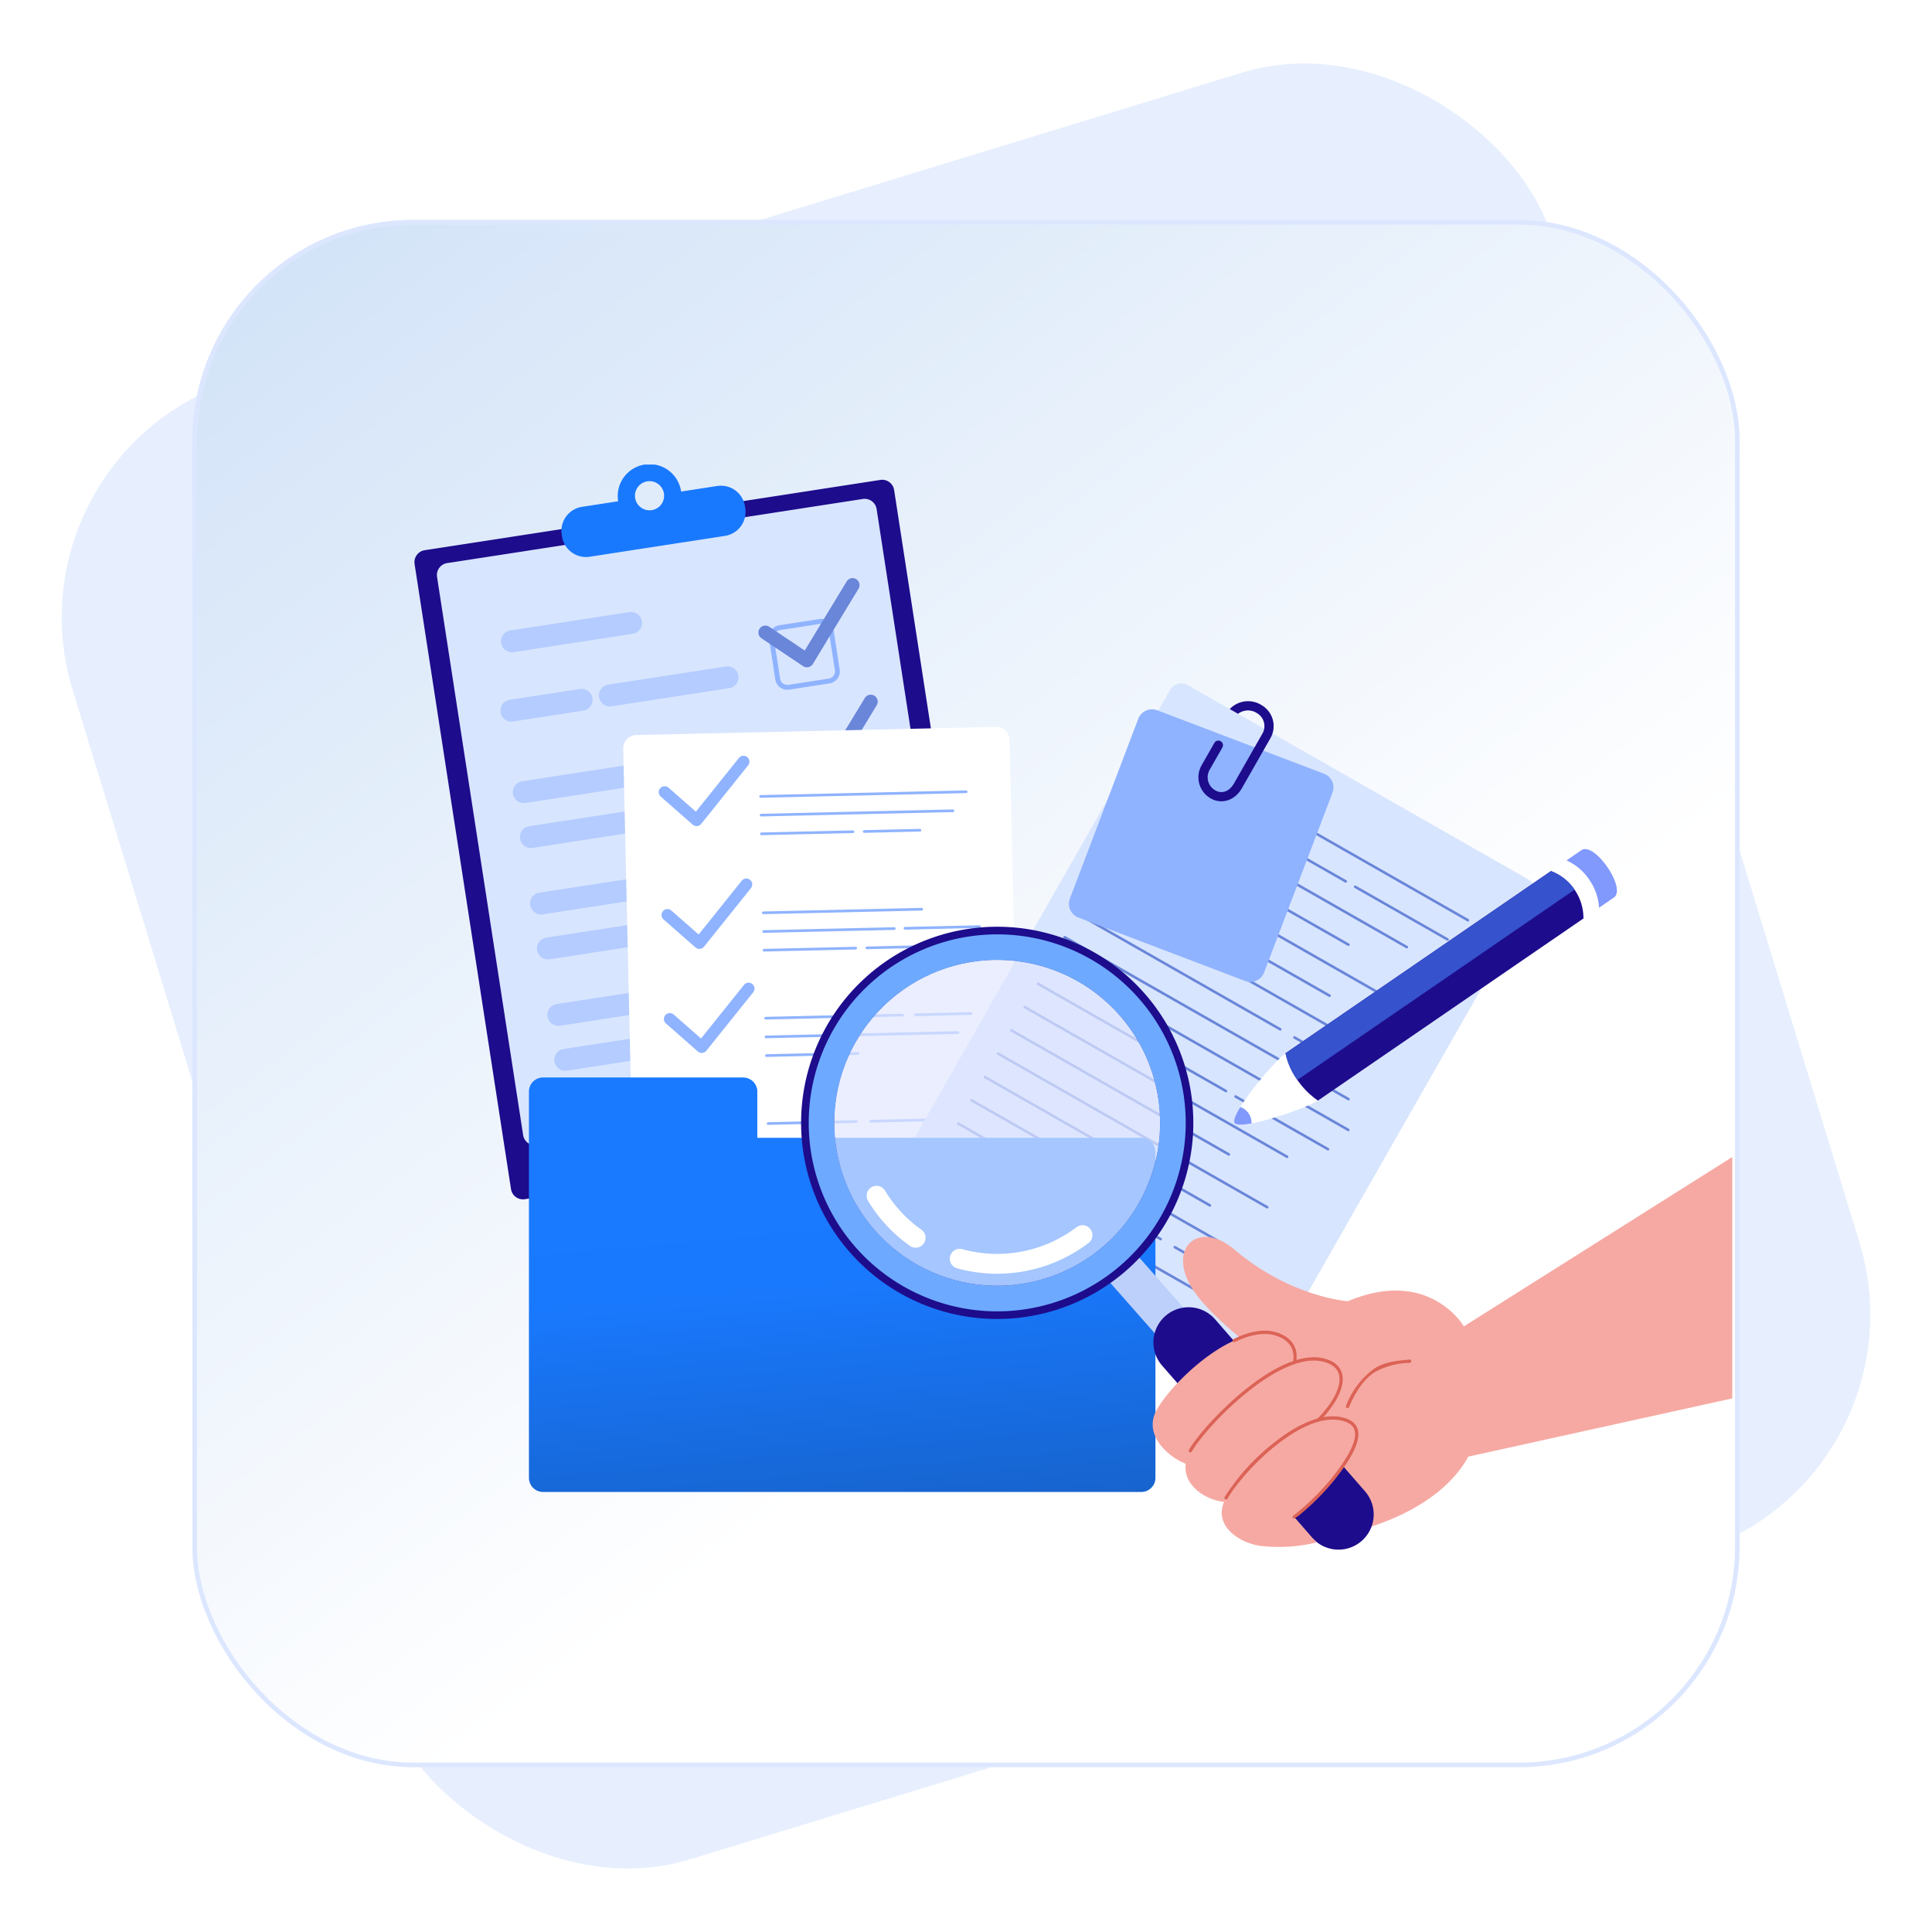
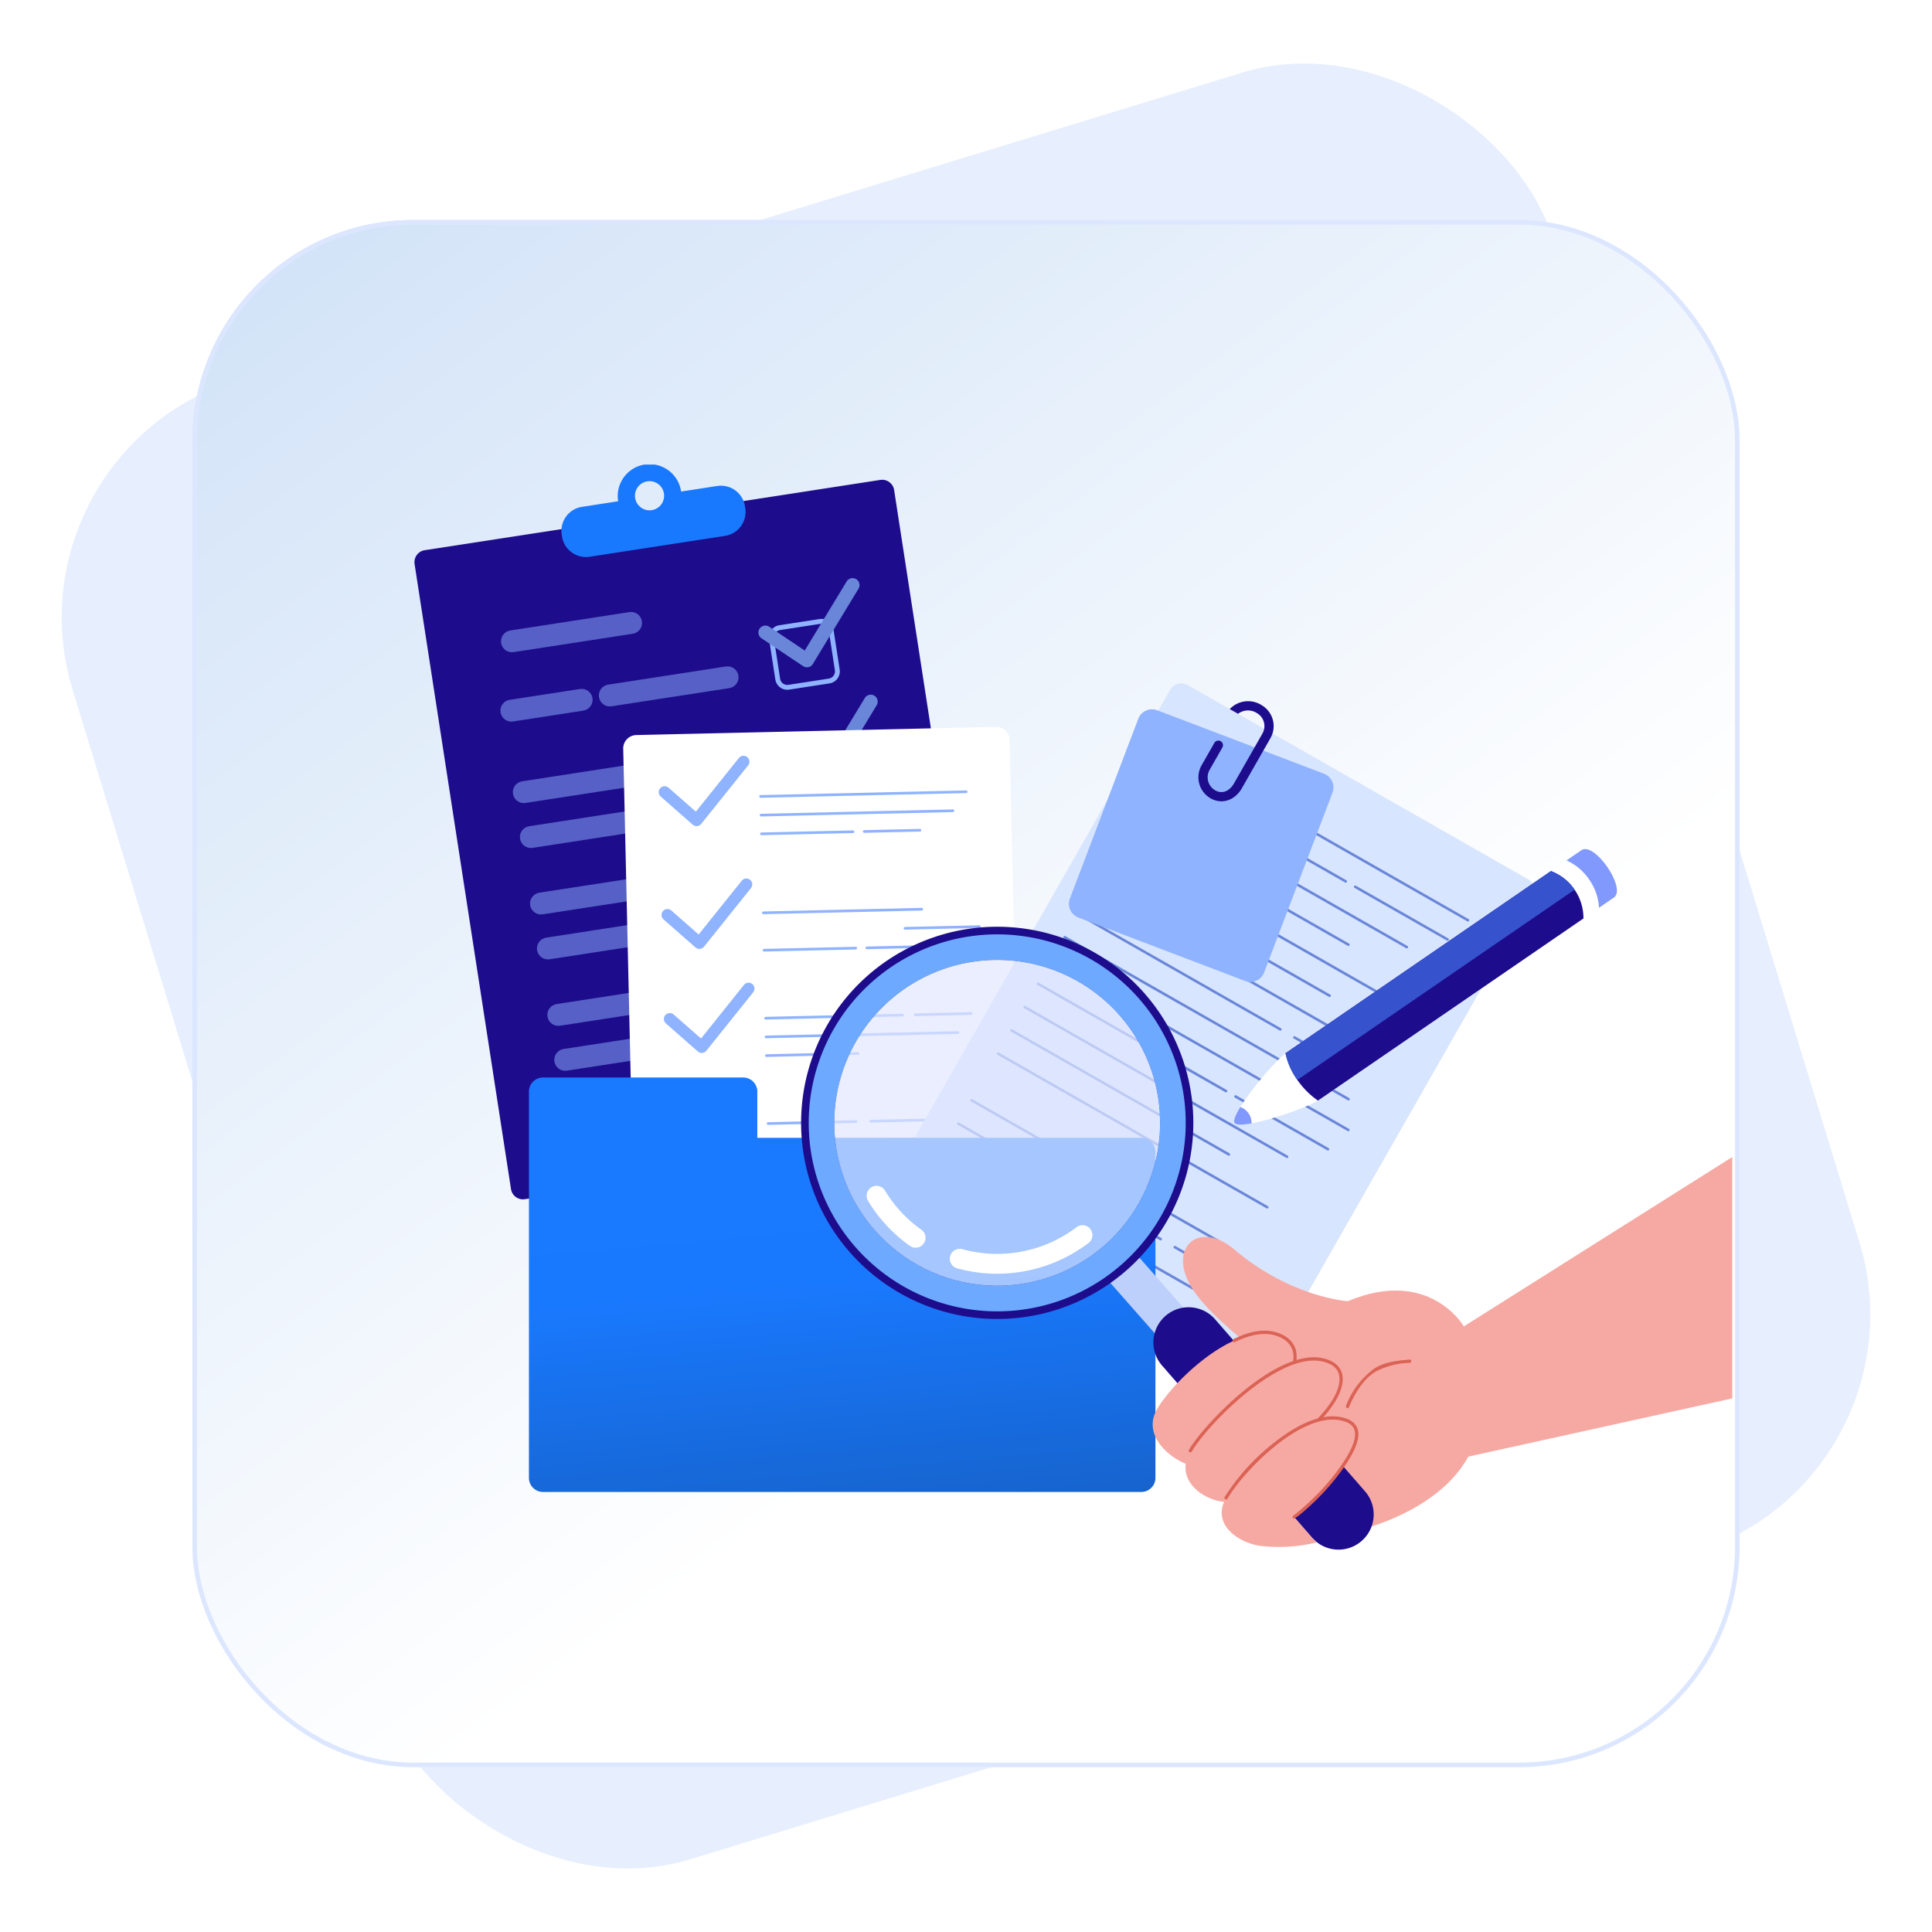
<svg xmlns="http://www.w3.org/2000/svg" xmlns:xlink="http://www.w3.org/1999/xlink" width="419.957" height="419.958" viewBox="0 0 419.957 419.958">
  <defs>
    <linearGradient id="linear-gradient" x1="0.387" y1="0.329" x2="1.04" y2="1.204" gradientUnits="objectBoundingBox">
      <stop offset="0" stop-color="#fff" />
      <stop offset="1" stop-color="#c7dcf6" />
    </linearGradient>
    <filter id="Rectangle_78" x="41.818" y="41.818" width="336.322" height="342.322" filterUnits="userSpaceOnUse">
      <feOffset dy="6" input="SourceAlpha" />
      <feGaussianBlur result="blur" />
      <feFlood flood-color="#e6eaf3" />
      <feComposite operator="in" in2="blur" />
      <feComposite in="SourceGraphic" />
    </filter>
    <clipPath id="clip-path">
      <rect id="Rectangle_72" data-name="Rectangle 72" width="287.052" height="235.864" fill="none" />
    </clipPath>
    <clipPath id="clip-path-2">
      <rect id="Rectangle_14" data-name="Rectangle 14" width="277.026" height="235.864" fill="none" />
    </clipPath>
    <clipPath id="clip-path-3">
      <rect id="Rectangle_13" data-name="Rectangle 13" width="65.454" height="99.735" fill="none" />
    </clipPath>
    <clipPath id="clip-path-4">
      <path id="Path_4" data-name="Path 4" d="M64.087,58.921a2.383,2.383,0,0,1-1.992,2.72L36.251,65.627a2.384,2.384,0,1,1-.727-4.711l25.844-3.986a2.383,2.383,0,0,1,2.719,1.992" transform="translate(-33.504 -56.901)" fill="none" />
    </clipPath>
    <linearGradient id="linear-gradient-2" x1="-0.568" y1="15.047" x2="-0.551" y2="15.047" gradientUnits="objectBoundingBox">
      <stop offset="0" stop-color="#6986d9" />
      <stop offset="1" stop-color="#8fb3ff" />
    </linearGradient>
    <clipPath id="clip-path-5">
      <path id="Path_5" data-name="Path 5" d="M53.216,88.6a2.383,2.383,0,0,1-1.992,2.719L35.969,93.677a2.384,2.384,0,1,1-.726-4.712L50.5,86.612A2.383,2.383,0,0,1,53.216,88.6" transform="translate(-33.221 -86.584)" fill="none" />
    </clipPath>
    <linearGradient id="linear-gradient-3" x1="-0.85" y1="18.009" x2="-0.824" y2="18.009" xlink:href="#linear-gradient-2" />
    <clipPath id="clip-path-6">
      <path id="Path_6" data-name="Path 6" d="M101.563,79.916a2.383,2.383,0,0,1-1.992,2.719l-25.547,3.94a2.384,2.384,0,1,1-.726-4.711l25.546-3.94a2.384,2.384,0,0,1,2.719,1.993" transform="translate(-71.277 -77.895)" fill="none" />
    </clipPath>
    <linearGradient id="linear-gradient-4" x1="-1.245" y1="14.278" x2="-1.228" y2="14.278" xlink:href="#linear-gradient-2" />
    <clipPath id="clip-path-7">
      <path id="Path_7" data-name="Path 7" d="M85.931,112.413a2.383,2.383,0,0,1-1.992,2.719l-43.12,6.651a2.384,2.384,0,1,1-.727-4.711l43.12-6.651a2.384,2.384,0,0,1,2.719,1.993" transform="translate(-38.071 -110.392)" fill="none" />
    </clipPath>
    <linearGradient id="linear-gradient-5" x1="-0.417" y1="9.352" x2="-0.406" y2="9.352" xlink:href="#linear-gradient-2" />
    <clipPath id="clip-path-8">
      <path id="Path_8" data-name="Path 8" d="M71.329,134.492a2.383,2.383,0,0,1-1.992,2.719L43.494,141.2a2.384,2.384,0,1,1-.727-4.712L68.611,132.5a2.383,2.383,0,0,1,2.719,1.993" transform="translate(-40.746 -132.471)" fill="none" />
    </clipPath>
    <linearGradient id="linear-gradient-6" x1="-0.696" y1="11.943" x2="-0.678" y2="11.943" xlink:href="#linear-gradient-2" />
    <clipPath id="clip-path-9">
      <path id="Path_9" data-name="Path 9" d="M121.516,128.058a2.384,2.384,0,0,1-1.993,2.719l-14.921,2.3a2.384,2.384,0,0,1-.726-4.711l14.92-2.3a2.384,2.384,0,0,1,2.72,1.992" transform="translate(-101.856 -126.038)" fill="none" />
    </clipPath>
    <linearGradient id="linear-gradient-7" x1="-2.711" y1="16.043" x2="-2.684" y2="16.043" xlink:href="#linear-gradient-2" />
    <clipPath id="clip-path-10">
      <path id="Path_10" data-name="Path 10" d="M81.5,158.445a2.384,2.384,0,0,1-1.992,2.719l-32.054,4.944a2.384,2.384,0,1,1-.727-4.711l32.054-4.945a2.384,2.384,0,0,1,2.719,1.993" transform="translate(-44.704 -156.424)" fill="none" />
    </clipPath>
    <linearGradient id="linear-gradient-8" x1="-0.639" y1="9.659" x2="-0.624" y2="9.659" xlink:href="#linear-gradient-2" />
    <clipPath id="clip-path-11">
      <path id="Path_11" data-name="Path 11" d="M128.806,153.713a2.383,2.383,0,0,1-1.992,2.719l-10.625,1.639a2.384,2.384,0,1,1-.726-4.712l10.624-1.639a2.383,2.383,0,0,1,2.719,1.992" transform="translate(-113.441 -151.693)" fill="none" />
    </clipPath>
    <linearGradient id="linear-gradient-9" x1="-3.816" y1="16.731" x2="-3.782" y2="16.731" xlink:href="#linear-gradient-2" />
    <clipPath id="clip-path-12">
      <path id="Path_12" data-name="Path 12" d="M91.633,173.749a2.383,2.383,0,0,1-1.992,2.719l-39.515,6.095a2.384,2.384,0,1,1-.727-4.711l39.515-6.094a2.383,2.383,0,0,1,2.719,1.992" transform="translate(-47.379 -171.729)" fill="none" />
    </clipPath>
    <linearGradient id="linear-gradient-10" x1="-0.566" y1="7.981" x2="-0.553" y2="7.981" xlink:href="#linear-gradient-2" />
    <clipPath id="clip-path-13">
      <path id="Path_13" data-name="Path 13" d="M77.78,204.281A2.384,2.384,0,0,1,75.787,207l-21.7,3.348a2.384,2.384,0,1,1-.727-4.712l21.7-3.348a2.384,2.384,0,0,1,2.719,1.992" transform="translate(-51.336 -202.261)" fill="none" />
    </clipPath>
    <linearGradient id="linear-gradient-11" x1="-1.016" y1="9.972" x2="-0.996" y2="9.972" xlink:href="#linear-gradient-2" />
    <clipPath id="clip-path-14">
      <path id="Path_14" data-name="Path 14" d="M128.165,196.4a2.385,2.385,0,0,1-1.993,2.72L103.53,202.61a2.384,2.384,0,1,1-.727-4.711l22.642-3.492a2.383,2.383,0,0,1,2.72,1.992" transform="translate(-100.782 -194.378)" fill="none" />
    </clipPath>
    <linearGradient id="linear-gradient-12" x1="-1.951" y1="10.102" x2="-1.932" y2="10.102" xlink:href="#linear-gradient-2" />
    <clipPath id="clip-path-15">
      <path id="Path_15" data-name="Path 15" d="M74.085,223.373a2.383,2.383,0,0,1-1.992,2.72l-15.334,2.366a2.384,2.384,0,1,1-.727-4.712l15.334-2.364a2.384,2.384,0,0,1,2.719,1.991" transform="translate(-54.011 -221.354)" fill="none" />
    </clipPath>
    <linearGradient id="linear-gradient-13" x1="-1.395" y1="10.747" x2="-1.369" y2="10.747" xlink:href="#linear-gradient-2" />
    <clipPath id="clip-path-16">
      <path id="Path_16" data-name="Path 16" d="M139.278,72.6l-1.355-8.787a1.582,1.582,0,0,1,1.321-1.8l8.785-1.355a1.583,1.583,0,0,1,1.8,1.321l1.355,8.785a1.582,1.582,0,0,1-1.322,1.8l-8.785,1.355a1.546,1.546,0,0,1-.243.019,1.582,1.582,0,0,1-1.561-1.339m8.591-12.985-8.785,1.355a2.635,2.635,0,0,0-2.2,3.005l1.355,8.785a2.635,2.635,0,0,0,3.005,2.2l8.785-1.355a2.635,2.635,0,0,0,2.2-3.005l-1.355-8.785a2.635,2.635,0,0,0-2.6-2.233,2.679,2.679,0,0,0-.405.031" transform="translate(-136.851 -59.589)" fill="none" />
    </clipPath>
    <linearGradient id="linear-gradient-14" x1="-4.213" y1="11.413" x2="-4.182" y2="11.413" xlink:href="#linear-gradient-2" />
    <clipPath id="clip-path-17">
      <path id="Path_17" data-name="Path 17" d="M146.044,116.471l-1.355-8.787a1.581,1.581,0,0,1,1.321-1.8l8.786-1.355a1.581,1.581,0,0,1,1.8,1.321l1.355,8.785a1.582,1.582,0,0,1-1.321,1.8l-8.785,1.355a1.61,1.61,0,0,1-.242.019,1.582,1.582,0,0,1-1.561-1.339m8.591-12.986-8.785,1.355a2.634,2.634,0,0,0-2.2,3.005L145,116.631a2.634,2.634,0,0,0,3.005,2.2l8.785-1.355a2.634,2.634,0,0,0,2.2-3l-1.355-8.785a2.635,2.635,0,0,0-2.6-2.233,2.676,2.676,0,0,0-.4.031" transform="translate(-143.617 -103.454)" fill="none" />
    </clipPath>
    <linearGradient id="linear-gradient-15" x1="-4.425" y1="10.026" x2="-4.394" y2="10.026" xlink:href="#linear-gradient-2" />
    <clipPath id="clip-path-18">
      <path id="Path_18" data-name="Path 18" d="M152.81,160.336l-1.355-8.786a1.582,1.582,0,0,1,1.321-1.8l8.786-1.355a1.582,1.582,0,0,1,1.8,1.32l1.355,8.786a1.584,1.584,0,0,1-1.322,1.8l-8.785,1.355a1.6,1.6,0,0,1-.242.019,1.583,1.583,0,0,1-1.561-1.34m8.591-12.985-8.785,1.355a2.635,2.635,0,0,0-2.2,3l1.355,8.785a2.634,2.634,0,0,0,3.005,2.2l8.785-1.355a2.634,2.634,0,0,0,2.2-3l-1.355-8.785a2.635,2.635,0,0,0-2.6-2.233,2.667,2.667,0,0,0-.4.031" transform="translate(-150.383 -147.32)" fill="none" />
    </clipPath>
    <linearGradient id="linear-gradient-16" x1="-4.637" y1="8.641" x2="-4.606" y2="8.641" xlink:href="#linear-gradient-2" />
    <clipPath id="clip-path-19">
      <path id="Path_19" data-name="Path 19" d="M159.576,204.2l-1.355-8.785a1.583,1.583,0,0,1,1.322-1.8l8.785-1.355a1.583,1.583,0,0,1,1.8,1.32l1.355,8.787a1.581,1.581,0,0,1-1.32,1.8l-8.787,1.355a1.535,1.535,0,0,1-.242.019,1.584,1.584,0,0,1-1.561-1.34m8.591-12.985-8.785,1.355a2.634,2.634,0,0,0-2.2,3l1.355,8.785a2.636,2.636,0,0,0,3.005,2.2l8.785-1.355a2.636,2.636,0,0,0,2.2-3.005l-1.355-8.787a2.634,2.634,0,0,0-2.6-2.232,2.679,2.679,0,0,0-.4.031" transform="translate(-157.149 -191.186)" fill="none" />
    </clipPath>
    <linearGradient id="linear-gradient-17" x1="-4.849" y1="7.255" x2="-4.818" y2="7.255" xlink:href="#linear-gradient-2" />
    <clipPath id="clip-path-21">
      <path id="Path_29" data-name="Path 29" d="M178.063,125.795l-44.678,1.015a.291.291,0,1,0,.013.582l44.678-1.016a.29.29,0,0,0-.006-.581h-.007" transform="translate(-133.1 -125.795)" fill="none" />
    </clipPath>
    <linearGradient id="linear-gradient-18" x1="-1.67" y1="19.76" x2="-1.657" y2="19.76" xlink:href="#linear-gradient-2" />
    <clipPath id="clip-path-22">
      <path id="Path_30" data-name="Path 30" d="M175.266,133.131l-41.717.948a.291.291,0,0,0,.014.581l41.717-.948a.291.291,0,0,0-.008-.582h-.006" transform="translate(-133.265 -133.131)" fill="none" />
    </clipPath>
    <linearGradient id="linear-gradient-19" x1="-1.788" y1="20.5" x2="-1.775" y2="20.5" xlink:href="#linear-gradient-2" />
    <clipPath id="clip-path-23">
      <path id="Path_31" data-name="Path 31" d="M153.629,141.228l-19.916.452a.291.291,0,1,0,.013.582l19.917-.453a.291.291,0,0,0-.006-.581h-.008" transform="translate(-133.428 -141.228)" fill="none" />
    </clipPath>
    <linearGradient id="linear-gradient-20" x1="-3.681" y1="37.854" x2="-3.653" y2="37.854" xlink:href="#linear-gradient-2" />
    <clipPath id="clip-path-24">
      <path id="Path_32" data-name="Path 32" d="M185.5,140.642l-12.112.275a.291.291,0,1,0,.014.582l12.112-.275a.291.291,0,0,0-.005-.582H185.5" transform="translate(-173.1 -140.642)" fill="none" />
    </clipPath>
    <linearGradient id="linear-gradient-21" x1="-7.687" y1="56.334" x2="-7.642" y2="56.334" xlink:href="#linear-gradient-2" />
    <clipPath id="clip-path-25">
      <path id="Path_33" data-name="Path 33" d="M168.856,171.137l-34.45.784a.291.291,0,0,0,.014.581l34.451-.782a.291.291,0,0,0-.009-.583h-.006" transform="translate(-134.122 -171.137)" fill="none" />
    </clipPath>
    <linearGradient id="linear-gradient-22" x1="-2.171" y1="21.128" x2="-2.155" y2="21.128" xlink:href="#linear-gradient-2" />
    <clipPath id="clip-path-26">
      <path id="Path_34" data-name="Path 34" d="M162.964,178.6l-28.395.645a.291.291,0,0,0,.014.582l28.394-.646a.291.291,0,0,0-.007-.582h-.006" transform="translate(-134.285 -178.598)" fill="none" />
    </clipPath>
    <linearGradient id="linear-gradient-23" x1="-2.625" y1="24.28" x2="-2.606" y2="24.28" xlink:href="#linear-gradient-2" />
    <clipPath id="clip-path-27">
      <path id="Path_35" data-name="Path 35" d="M154.651,186.157l-19.917.453a.291.291,0,1,0,.013.581l19.917-.452a.291.291,0,0,0-.008-.582h0" transform="translate(-134.449 -186.157)" fill="none" />
    </clipPath>
    <linearGradient id="linear-gradient-24" x1="-3.709" y1="31.786" x2="-3.681" y2="31.786" xlink:href="#linear-gradient-2" />
    <clipPath id="clip-path-28">
      <path id="Path_36" data-name="Path 36" d="M194.221,185.26l-19.816.45a.29.29,0,1,0,.013.581l19.815-.45a.291.291,0,0,0-.005-.581h-.007" transform="translate(-174.121 -185.26)" fill="none" />
    </clipPath>
    <linearGradient id="linear-gradient-25" x1="-4.827" y1="32.046" x2="-4.799" y2="32.046" xlink:href="#linear-gradient-2" />
    <clipPath id="clip-path-29">
      <path id="Path_37" data-name="Path 37" d="M205.332,177.852l-16.21.367a.291.291,0,0,0,.013.582l16.211-.369a.29.29,0,0,0-.006-.579h-.008" transform="translate(-188.838 -177.852)" fill="none" />
    </clipPath>
    <linearGradient id="linear-gradient-26" x1="-6.351" y1="38.93" x2="-6.317" y2="38.93" xlink:href="#linear-gradient-2" />
    <clipPath id="clip-path-30">
      <path id="Path_38" data-name="Path 38" d="M165.112,212l-29.782.677a.291.291,0,0,0,.014.582l29.782-.678a.291.291,0,0,0-.006-.581h-.008" transform="translate(-135.046 -212)" fill="none" />
    </clipPath>
    <linearGradient id="linear-gradient-27" x1="-2.52" y1="20.11" x2="-2.502" y2="20.11" xlink:href="#linear-gradient-2" />
    <clipPath id="clip-path-31">
      <path id="Path_39" data-name="Path 39" d="M177.212,218.735l-41.718.949a.291.291,0,1,0,.014.582l41.717-.948a.291.291,0,0,0-.007-.583h-.006" transform="translate(-135.21 -218.735)" fill="none" />
    </clipPath>
    <linearGradient id="linear-gradient-28" x1="-1.814" y1="14.48" x2="-1.801" y2="14.48" xlink:href="#linear-gradient-2" />
    <clipPath id="clip-path-32">
      <path id="Path_40" data-name="Path 40" d="M155.576,226.832l-19.918.453a.291.291,0,1,0,.014.581l19.918-.452a.291.291,0,0,0-.008-.582h-.006" transform="translate(-135.374 -226.832)" fill="none" />
    </clipPath>
    <linearGradient id="linear-gradient-29" x1="-3.734" y1="26.292" x2="-3.707" y2="26.292" xlink:href="#linear-gradient-2" />
    <clipPath id="clip-path-33">
      <path id="Path_41" data-name="Path 41" d="M205.256,211.4l-12.139.276a.29.29,0,1,0,.013.58l12.139-.274a.292.292,0,0,0,.284-.3.289.289,0,0,0-.288-.284h-.008" transform="translate(-192.832 -211.399)" fill="none" />
    </clipPath>
    <linearGradient id="linear-gradient-30" x1="-8.545" y1="42.026" x2="-8.501" y2="42.026" xlink:href="#linear-gradient-2" />
    <clipPath id="clip-path-34">
      <path id="Path_42" data-name="Path 42" d="M155.418,253.1l-19.163.436a.291.291,0,0,0,.013.581l19.163-.435a.291.291,0,0,0,0-.582h-.008" transform="translate(-135.971 -253.104)" fill="none" />
    </clipPath>
    <linearGradient id="linear-gradient-31" x1="-3.894" y1="23.488" x2="-3.865" y2="23.488" xlink:href="#linear-gradient-2" />
    <clipPath id="clip-path-35">
      <path id="Path_43" data-name="Path 43" d="M165.714,259.912l-29.294.666a.291.291,0,0,0,.012.582l29.3-.667a.29.29,0,0,0-.007-.581h-.007" transform="translate(-136.135 -259.912)" fill="none" />
    </clipPath>
    <linearGradient id="linear-gradient-32" x1="-2.582" y1="15.771" x2="-2.563" y2="15.771" xlink:href="#linear-gradient-2" />
    <clipPath id="clip-path-36">
      <path id="Path_44" data-name="Path 44" d="M153.808,267.615l-17.225.392a.291.291,0,1,0,.013.582l17.225-.392a.291.291,0,0,0-.007-.581h-.006" transform="translate(-136.299 -267.615)" fill="none" />
    </clipPath>
    <linearGradient id="linear-gradient-33" x1="-4.325" y1="23.399" x2="-4.293" y2="23.399" xlink:href="#linear-gradient-2" />
    <clipPath id="clip-path-37">
      <path id="Path_45" data-name="Path 45" d="M196.071,266.61l-19.816.449a.291.291,0,1,0,.014.582l19.816-.451a.294.294,0,0,0,.284-.3.29.29,0,0,0-.289-.283h-.008" transform="translate(-175.97 -266.61)" fill="none" />
    </clipPath>
    <linearGradient id="linear-gradient-34" x1="-4.878" y1="21.015" x2="-4.85" y2="21.015" xlink:href="#linear-gradient-2" />
    <clipPath id="clip-path-38">
      <path id="Path_46" data-name="Path 46" d="M200.515,251.983l-24.589.559a.291.291,0,1,0,.014.581l24.589-.56a.29.29,0,0,0-.007-.581h-.007" transform="translate(-175.641 -251.983)" fill="none" />
    </clipPath>
    <linearGradient id="linear-gradient-35" x1="-3.95" y1="19.204" x2="-3.927" y2="19.204" xlink:href="#linear-gradient-2" />
    <clipPath id="clip-path-39">
      <path id="Path_47" data-name="Path 47" d="M207.235,259.2l-16.142.367a.291.291,0,0,0,.012.583l16.143-.368a.291.291,0,0,0,0-.582h-.008" transform="translate(-190.808 -259.2)" fill="none" />
    </clipPath>
    <linearGradient id="linear-gradient-36" x1="-6.443" y1="25.992" x2="-6.409" y2="25.992" xlink:href="#linear-gradient-2" />
    <clipPath id="clip-path-40">
      <path id="Path_48" data-name="Path 48" d="M112.806,160.3l-9.358,11.675-5.935-5.213a1.285,1.285,0,1,0-1.7,1.931l6.946,6.1a1.3,1.3,0,0,0,.878.319c.027,0,.055,0,.083-.005a1.288,1.288,0,0,0,.891-.477l10.2-12.724a1.286,1.286,0,1,0-2.007-1.608" transform="translate(-95.38 -159.816)" fill="none" />
    </clipPath>
    <linearGradient id="linear-gradient-37" x1="-2.621" y1="9.274" x2="-2.593" y2="9.274" xlink:href="#linear-gradient-2" />
    <clipPath id="clip-path-41">
      <path id="Path_49" data-name="Path 49" d="M111.728,112.892l-9.357,11.675-5.935-5.214a1.287,1.287,0,0,0-1.7,1.933l6.946,6.1a1.285,1.285,0,0,0,.878.319c.027,0,.056,0,.083-.005a1.284,1.284,0,0,0,.891-.476l10.2-12.725a1.286,1.286,0,1,0-2.007-1.609" transform="translate(-94.302 -112.41)" fill="none" />
    </clipPath>
    <linearGradient id="linear-gradient-38" x1="-2.591" y1="10.968" x2="-2.564" y2="10.968" xlink:href="#linear-gradient-2" />
    <clipPath id="clip-path-42">
      <path id="Path_50" data-name="Path 50" d="M113.72,200.456l-9.358,11.675-5.936-5.214a1.286,1.286,0,1,0-1.7,1.933l6.946,6.1a1.29,1.29,0,0,0,.877.319.8.8,0,0,0,.082-.005,1.281,1.281,0,0,0,.892-.476l10.2-12.724a1.286,1.286,0,0,0-2.006-1.609" transform="translate(-96.293 -199.975)" fill="none" />
    </clipPath>
    <linearGradient id="linear-gradient-39" x1="-2.646" y1="7.839" x2="-2.619" y2="7.839" xlink:href="#linear-gradient-2" />
    <clipPath id="clip-path-43">
      <path id="Path_51" data-name="Path 51" d="M114.611,239.7l-9.357,11.674-5.935-5.214a1.287,1.287,0,0,0-1.7,1.933l6.947,6.1a1.279,1.279,0,0,0,.878.319.44.44,0,0,0,.081,0,1.286,1.286,0,0,0,.892-.477l10.2-12.725a1.286,1.286,0,1,0-2.007-1.607" transform="translate(-97.184 -239.216)" fill="none" />
    </clipPath>
    <linearGradient id="linear-gradient-40" x1="-2.671" y1="6.435" x2="-2.643" y2="6.435" xlink:href="#linear-gradient-2" />
    <clipPath id="clip-path-45">
      <path id="Path_54" data-name="Path 54" d="M291.584,110.138a.28.28,0,0,0,.1.381l64.555,36.835a.28.28,0,1,0,.278-.486l-64.555-36.835a.276.276,0,0,0-.137-.037.28.28,0,0,0-.244.142" transform="translate(-291.548 -109.996)" fill="none" />
    </clipPath>
    <linearGradient id="linear-gradient-41" x1="-4.104" y1="2.78" x2="-4.091" y2="2.78" gradientUnits="objectBoundingBox">
      <stop offset="0" stop-color="#8fb3ff" />
      <stop offset="1" stop-color="#6986d9" />
    </linearGradient>
    <clipPath id="clip-path-46">
      <path id="Path_55" data-name="Path 55" d="M286.452,119.132a.282.282,0,0,0,.1.382l40.866,23.318a.28.28,0,1,0,.278-.485l-40.867-23.318a.275.275,0,0,0-.139-.037.281.281,0,0,0-.243.141" transform="translate(-286.415 -118.991)" fill="none" />
    </clipPath>
    <linearGradient id="linear-gradient-42" x1="-6.17" y1="4.119" x2="-6.149" y2="4.119" xlink:href="#linear-gradient-41" />
    <clipPath id="clip-path-47">
      <path id="Path_56" data-name="Path 56" d="M362.694,162.636a.28.28,0,0,0,.1.382l20.089,11.462a.279.279,0,1,0,.276-.485l-20.087-11.463a.277.277,0,0,0-.139-.037.282.282,0,0,0-.244.141" transform="translate(-362.657 -162.495)" fill="none" />
    </clipPath>
    <linearGradient id="linear-gradient-43" x1="-15.11" y1="6.887" x2="-15.069" y2="6.887" xlink:href="#linear-gradient-41" />
    <clipPath id="clip-path-48">
      <path id="Path_57" data-name="Path 57" d="M281.32,128.127a.28.28,0,0,0,.1.382l57.027,32.538a.28.28,0,1,0,.278-.485L281.7,128.023a.282.282,0,0,0-.139-.037.279.279,0,0,0-.243.141" transform="translate(-281.283 -127.986)" fill="none" />
    </clipPath>
    <linearGradient id="linear-gradient-44" x1="-4.449" y1="2.945" x2="-4.435" y2="2.945" xlink:href="#linear-gradient-41" />
    <clipPath id="clip-path-49">
      <path id="Path_58" data-name="Path 58" d="M276.187,137.121a.279.279,0,0,0,.1.382l47.243,26.956a.279.279,0,0,0,.278-.485L276.57,137.017a.28.28,0,0,0-.382.1" transform="translate(-276.15 -136.98)" fill="none" />
    </clipPath>
    <linearGradient id="linear-gradient-45" x1="-5.206" y1="3.399" x2="-5.188" y2="3.399" xlink:href="#linear-gradient-41" />
    <clipPath id="clip-path-50">
      <path id="Path_59" data-name="Path 59" d="M271.056,146.116a.28.28,0,0,0,.1.382l58.485,33.371a.28.28,0,0,0,.278-.486l-58.485-33.372a.279.279,0,0,0-.381.105" transform="translate(-271.019 -145.974)" fill="none" />
    </clipPath>
    <linearGradient id="linear-gradient-46" x1="-4.198" y1="2.714" x2="-4.183" y2="2.714" xlink:href="#linear-gradient-41" />
    <clipPath id="clip-path-51">
      <path id="Path_60" data-name="Path 60" d="M265.923,155.111a.28.28,0,0,0,.1.382l48.926,27.917a.28.28,0,1,0,.278-.487L266.3,155.007a.275.275,0,0,0-.138-.037.28.28,0,0,0-.243.141" transform="translate(-265.886 -154.97)" fill="none" />
    </clipPath>
    <linearGradient id="linear-gradient-47" x1="-4.862" y1="3.095" x2="-4.844" y2="3.095" xlink:href="#linear-gradient-41" />
    <clipPath id="clip-path-52">
      <path id="Path_61" data-name="Path 61" d="M260.791,164.1a.28.28,0,0,0,.1.382l54.111,30.876a.28.28,0,0,0,.277-.487L261.172,164a.275.275,0,0,0-.139-.037.278.278,0,0,0-.242.141" transform="translate(-260.754 -163.964)" fill="none" />
    </clipPath>
    <linearGradient id="linear-gradient-48" x1="-4.349" y1="2.735" x2="-4.333" y2="2.735" xlink:href="#linear-gradient-41" />
    <clipPath id="clip-path-53">
      <path id="Path_62" data-name="Path 62" d="M255.657,173.1a.278.278,0,0,0,.105.381l43.986,25.1a.28.28,0,0,0,.278-.487L256.039,173a.276.276,0,0,0-.137-.037.283.283,0,0,0-.244.141" transform="translate(-255.62 -172.959)" fill="none" />
    </clipPath>
    <linearGradient id="linear-gradient-49" x1="-5.169" y1="3.195" x2="-5.15" y2="3.195" xlink:href="#linear-gradient-41" />
    <clipPath id="clip-path-54">
      <path id="Path_63" data-name="Path 63" d="M339.24,220.793a.28.28,0,0,0,.1.382l10.369,5.915a.279.279,0,1,0,.277-.485l-10.369-5.916a.279.279,0,0,0-.382.1" transform="translate(-339.204 -220.652)" fill="none" />
    </clipPath>
    <linearGradient id="linear-gradient-50" x1="-26.022" y1="9.913" x2="-25.946" y2="9.913" xlink:href="#linear-gradient-41" />
    <clipPath id="clip-path-55">
      <path id="Path_64" data-name="Path 64" d="M250.526,182.094a.28.28,0,0,0,.1.382l61.7,35.2a.28.28,0,1,0,.277-.486l-61.695-35.2a.275.275,0,0,0-.139-.037.281.281,0,0,0-.243.141" transform="translate(-250.489 -181.953)" fill="none" />
    </clipPath>
    <linearGradient id="linear-gradient-51" x1="-3.714" y1="2.274" x2="-3.7" y2="2.274" xlink:href="#linear-gradient-41" />
    <clipPath id="clip-path-56">
      <path id="Path_65" data-name="Path 65" d="M245.394,191.089a.281.281,0,0,0,.1.382l64.555,36.835a.279.279,0,1,0,.277-.485l-64.554-36.836a.283.283,0,0,0-.139-.037.277.277,0,0,0-.242.141" transform="translate(-245.357 -190.948)" fill="none" />
    </clipPath>
    <linearGradient id="linear-gradient-52" x1="-3.496" y1="2.11" x2="-3.482" y2="2.11" xlink:href="#linear-gradient-41" />
    <clipPath id="clip-path-57">
      <path id="Path_66" data-name="Path 66" d="M240.261,200.084a.28.28,0,0,0,.1.382l40.866,23.318a.28.28,0,0,0,.278-.486L240.642,199.98a.276.276,0,0,0-.139-.037.281.281,0,0,0-.243.141" transform="translate(-240.224 -199.943)" fill="none" />
    </clipPath>
    <linearGradient id="linear-gradient-53" x1="-5.217" y1="3.068" x2="-5.196" y2="3.068" xlink:href="#linear-gradient-41" />
    <clipPath id="clip-path-58">
      <path id="Path_67" data-name="Path 67" d="M316.5,243.589a.279.279,0,0,0,.1.381L336.7,255.433a.28.28,0,1,0,.278-.487l-20.089-11.463a.285.285,0,0,0-.138-.036.279.279,0,0,0-.243.142" transform="translate(-316.467 -243.447)" fill="none" />
    </clipPath>
    <linearGradient id="linear-gradient-54" x1="-13.217" y1="4.782" x2="-13.176" y2="4.782" xlink:href="#linear-gradient-41" />
    <clipPath id="clip-path-59">
      <path id="Path_68" data-name="Path 68" d="M235.129,209.078a.28.28,0,0,0,.105.382L292.26,242a.279.279,0,1,0,.276-.485l-57.026-32.54a.275.275,0,0,0-.139-.037.281.281,0,0,0-.243.141" transform="translate(-235.092 -208.937)" fill="none" />
    </clipPath>
    <linearGradient id="linear-gradient-55" x1="-3.762" y1="2.188" x2="-3.747" y2="2.188" xlink:href="#linear-gradient-41" />
    <clipPath id="clip-path-60">
      <path id="Path_69" data-name="Path 69" d="M230,218.072a.278.278,0,0,0,.1.382l47.242,26.957a.28.28,0,1,0,.276-.486l-47.242-26.957a.278.278,0,0,0-.381.1" transform="translate(-229.96 -217.931)" fill="none" />
    </clipPath>
    <linearGradient id="linear-gradient-56" x1="-4.379" y1="2.487" x2="-4.361" y2="2.487" xlink:href="#linear-gradient-41" />
    <clipPath id="clip-path-61">
      <path id="Path_70" data-name="Path 70" d="M224.864,227.067a.281.281,0,0,0,.1.382l58.485,33.371a.28.28,0,1,0,.277-.486l-58.484-33.372a.28.28,0,0,0-.382.1" transform="translate(-224.828 -226.926)" fill="none" />
    </clipPath>
    <linearGradient id="linear-gradient-57" x1="-3.527" y1="1.975" x2="-3.512" y2="1.975" xlink:href="#linear-gradient-41" />
    <clipPath id="clip-path-62">
-       <path id="Path_71" data-name="Path 71" d="M219.732,236.062a.28.28,0,0,0,.1.382l48.926,27.917a.28.28,0,0,0,.278-.487l-48.926-27.916a.283.283,0,0,0-.139-.037.279.279,0,0,0-.243.141" transform="translate(-219.695 -235.921)" fill="none" />
-     </clipPath>
+       </clipPath>
    <linearGradient id="linear-gradient-58" x1="-4.062" y1="2.215" x2="-4.045" y2="2.215" xlink:href="#linear-gradient-41" />
    <clipPath id="clip-path-63">
      <path id="Path_72" data-name="Path 72" d="M214.6,245.056a.279.279,0,0,0,.1.381l54.111,30.876a.28.28,0,0,0,.278-.485l-54.111-30.877a.28.28,0,0,0-.382.105" transform="translate(-214.562 -244.914)" fill="none" />
    </clipPath>
    <linearGradient id="linear-gradient-59" x1="-3.625" y1="1.938" x2="-3.609" y2="1.938" xlink:href="#linear-gradient-41" />
    <clipPath id="clip-path-64">
      <path id="Path_73" data-name="Path 73" d="M209.468,254.051a.28.28,0,0,0,.1.382l43.987,25.1a.28.28,0,1,0,.278-.485l-43.988-25.1a.277.277,0,0,0-.381.1" transform="translate(-209.431 -253.91)" fill="none" />
    </clipPath>
    <linearGradient id="linear-gradient-60" x1="-4.282" y1="2.217" x2="-4.263" y2="2.217" xlink:href="#linear-gradient-41" />
    <clipPath id="clip-path-65">
      <path id="Path_74" data-name="Path 74" d="M293.05,301.743a.282.282,0,0,0,.1.382l10.369,5.916a.28.28,0,1,0,.277-.486l-10.368-5.916a.276.276,0,0,0-.137-.036.281.281,0,0,0-.244.141" transform="translate(-293.014 -301.602)" fill="none" />
    </clipPath>
    <linearGradient id="linear-gradient-61" x1="-22.508" y1="5.953" x2="-22.432" y2="5.953" xlink:href="#linear-gradient-41" />
    <clipPath id="clip-path-66">
      <path id="Path_75" data-name="Path 75" d="M204.335,263.046a.279.279,0,0,0,.1.382l61.695,35.2a.28.28,0,0,0,.278-.486l-61.7-35.2a.28.28,0,0,0-.382.105" transform="translate(-204.298 -262.904)" fill="none" />
    </clipPath>
    <linearGradient id="linear-gradient-62" x1="-3.077" y1="1.574" x2="-3.063" y2="1.574" xlink:href="#linear-gradient-41" />
    <clipPath id="clip-path-67">
      <rect id="Rectangle_71" data-name="Rectangle 71" width="288.026" height="235.864" fill="none" />
    </clipPath>
    <linearGradient id="linear-gradient-63" x1="0.426" y1="0.255" x2="0.554" y2="1.201" gradientUnits="objectBoundingBox">
      <stop offset="0" stop-color="#1979ff" />
      <stop offset="0.246" stop-color="#1979fe" />
      <stop offset="1" stop-color="#165ec2" />
    </linearGradient>
    <clipPath id="clip-path-68">
      <rect id="Rectangle_66" data-name="Rectangle 66" width="22.453" height="24.647" fill="none" />
    </clipPath>
    <clipPath id="clip-path-69">
      <rect id="Rectangle_68" data-name="Rectangle 68" width="70.809" height="70.809" fill="none" />
    </clipPath>
    <clipPath id="clip-path-70">
      <path id="Path_86" data-name="Path 86" d="M170.8,249.913a35.4,35.4,0,1,0,3.429-49.951,35.4,35.4,0,0,0-3.429,49.951" transform="translate(-162.089 -191.247)" fill="none" />
    </clipPath>
    <linearGradient id="linear-gradient-64" x1="-0.783" y1="1.44" x2="-0.778" y2="1.44" gradientUnits="objectBoundingBox">
      <stop offset="0" stop-color="#fff" />
      <stop offset="0.015" stop-color="#fff" />
      <stop offset="0.999" stop-color="#e1e7ff" />
      <stop offset="1" stop-color="#e1e7ff" />
    </linearGradient>
    <clipPath id="clip-path-71">
      <rect id="Rectangle_69" data-name="Rectangle 69" width="10.952" height="12.752" fill="none" />
    </clipPath>
    <clipPath id="clip-path-72">
      <rect id="Rectangle_70" data-name="Rectangle 70" width="3.781" height="3.831" fill="none" />
    </clipPath>
  </defs>
  <g id="Group_330" data-name="Group 330" transform="translate(-413.121 -1744.021)">
    <g id="Group_328" data-name="Group 328" transform="translate(0 480)">
      <rect id="Rectangle_79" data-name="Rectangle 79" width="336.322" height="336.322" rx="54" transform="translate(833.079 1585.648) rotate(163)" fill="#d0dffc" opacity="0.51" />
      <g transform="matrix(1, 0, 0, 1, 413.12, 1264.02)" filter="url(#Rectangle_78)">
        <g id="Rectangle_78-2" data-name="Rectangle 78" transform="translate(378.14 378.14) rotate(180)" stroke="#dce7ff" stroke-width="1" fill="url(#linear-gradient)">
          <rect width="336.322" height="336.322" rx="48" stroke="none" />
          <rect x="0.5" y="0.5" width="335.322" height="335.322" rx="47.5" fill="none" />
        </g>
      </g>
      <g id="Group_183" data-name="Group 183" transform="translate(503.209 1365)">
        <g id="Group_148" data-name="Group 148" clip-path="url(#clip-path)">
          <g id="Group_29" data-name="Group 29">
            <g id="Group_28" data-name="Group 28" clip-path="url(#clip-path-2)">
              <path id="Path_1" data-name="Path 1" d="M125.226,143.982a2.632,2.632,0,0,1-2.2,3L23.993,162.26a2.634,2.634,0,0,1-3.005-2.2L.031,24.191a2.635,2.635,0,0,1,2.2-3.005L101.264,5.911a2.634,2.634,0,0,1,3.005,2.2Z" transform="translate(0 -2.569)" fill="#1d0c8c" />
-               <path id="Path_2" data-name="Path 2" d="M122.96,136.786a2.635,2.635,0,0,1-2.2,3.005L30.415,153.725a2.634,2.634,0,0,1-3.005-2.2L8.7,30.2a2.634,2.634,0,0,1,2.2-3.005l90.343-13.934a2.635,2.635,0,0,1,3.005,2.2Z" transform="translate(-3.786 -5.778)" fill="#d8e5fe" />
              <path id="Path_3" data-name="Path 3" d="M90.621,4.654l-7.87,1.214A6.922,6.922,0,1,0,69.07,7.979L61.2,9.192a5.269,5.269,0,0,0-4.4,6.01l.068.437a5.269,5.269,0,0,0,6.01,4.4L92.3,15.506A5.27,5.27,0,0,0,96.7,9.5l-.068-.437a5.269,5.269,0,0,0-6.01-4.4M76.371,9.908A3.166,3.166,0,1,1,79.017,6.3a3.165,3.165,0,0,1-2.646,3.611" transform="translate(-24.787 0)" fill="#1979fe" />
              <g id="Group_27" data-name="Group 27" transform="translate(18.707 32.041)" opacity="0.5">
                <g id="Group_26" data-name="Group 26">
                  <g id="Group_25" data-name="Group 25" clip-path="url(#clip-path-3)">
                    <g id="Group_2" data-name="Group 2" transform="translate(0.159 0)">
                      <g id="Group_1" data-name="Group 1" clip-path="url(#clip-path-4)">
                        <rect id="Rectangle_1" data-name="Rectangle 1" width="31.981" height="13.711" transform="translate(-1.543 0.039) rotate(-8.766)" fill="url(#linear-gradient-2)" />
                      </g>
                    </g>
                    <g id="Group_4" data-name="Group 4" transform="translate(0 16.714)">
                      <g id="Group_3" data-name="Group 3" clip-path="url(#clip-path-5)">
                        <rect id="Rectangle_2" data-name="Rectangle 2" width="21.268" height="10.483" transform="translate(-1.297 0.001) rotate(-8.766)" fill="url(#linear-gradient-3)" />
                      </g>
                    </g>
                    <g id="Group_6" data-name="Group 6" transform="translate(21.429 11.822)">
                      <g id="Group_5" data-name="Group 5" clip-path="url(#clip-path-6)">
                        <rect id="Rectangle_3" data-name="Rectangle 3" width="31.681" height="13.62" transform="translate(-1.536 0.038) rotate(-8.766)" fill="url(#linear-gradient-4)" />
                      </g>
                    </g>
                    <g id="Group_8" data-name="Group 8" transform="translate(2.731 30.12)">
                      <g id="Group_7" data-name="Group 7" clip-path="url(#clip-path-7)">
                        <rect id="Rectangle_4" data-name="Rectangle 4" width="49.463" height="18.978" transform="translate(-1.945 0.1) rotate(-8.766)" fill="url(#linear-gradient-5)" />
                      </g>
                    </g>
                    <g id="Group_10" data-name="Group 10" transform="translate(4.237 42.553)">
                      <g id="Group_9" data-name="Group 9" clip-path="url(#clip-path-8)">
                        <rect id="Rectangle_5" data-name="Rectangle 5" width="31.982" height="13.711" transform="translate(-1.543 0.039) rotate(-8.766)" fill="url(#linear-gradient-6)" />
                      </g>
                    </g>
                    <g id="Group_12" data-name="Group 12" transform="translate(38.648 38.931)">
                      <g id="Group_11" data-name="Group 11" clip-path="url(#clip-path-9)">
                        <rect id="Rectangle_6" data-name="Rectangle 6" width="20.93" height="10.381" transform="translate(-1.29 -0.001) rotate(-8.766)" fill="url(#linear-gradient-7)" />
                      </g>
                    </g>
                    <g id="Group_14" data-name="Group 14" transform="translate(6.466 56.041)">
                      <g id="Group_13" data-name="Group 13" clip-path="url(#clip-path-10)">
                        <rect id="Rectangle_7" data-name="Rectangle 7" width="38.266" height="15.604" transform="translate(-1.688 0.061) rotate(-8.766)" fill="url(#linear-gradient-8)" />
                      </g>
                    </g>
                    <g id="Group_16" data-name="Group 16" transform="translate(45.172 53.377)">
                      <g id="Group_15" data-name="Group 15" clip-path="url(#clip-path-11)">
                        <rect id="Rectangle_8" data-name="Rectangle 8" width="16.583" height="9.072" transform="matrix(0.988, -0.152, 0.152, 0.988, -1.189, -0.016)" fill="url(#linear-gradient-9)" />
                      </g>
                    </g>
                    <g id="Group_18" data-name="Group 18" transform="translate(7.972 64.659)">
                      <g id="Group_17" data-name="Group 17" clip-path="url(#clip-path-12)">
                        <rect id="Rectangle_9" data-name="Rectangle 9" width="45.815" height="17.877" transform="translate(-1.861 0.088) rotate(-8.766)" fill="url(#linear-gradient-10)" />
                      </g>
                    </g>
                    <g id="Group_20" data-name="Group 20" transform="translate(10.2 81.852)">
                      <g id="Group_19" data-name="Group 19" transform="translate(0 0)" clip-path="url(#clip-path-13)">
                        <rect id="Rectangle_10" data-name="Rectangle 10" width="27.792" height="12.449" transform="translate(-1.447 0.024) rotate(-8.766)" fill="url(#linear-gradient-11)" />
                      </g>
                    </g>
                    <g id="Group_22" data-name="Group 22" transform="translate(38.043 77.413)">
                      <g id="Group_21" data-name="Group 21" clip-path="url(#clip-path-14)">
                        <rect id="Rectangle_11" data-name="Rectangle 11" width="28.743" height="12.735" transform="translate(-1.468 0.027) rotate(-8.766)" fill="url(#linear-gradient-12)" />
                      </g>
                    </g>
                    <g id="Group_24" data-name="Group 24" transform="translate(11.707 92.603)">
                      <g id="Group_23" data-name="Group 23" transform="translate(0 0)" clip-path="url(#clip-path-15)">
                        <rect id="Rectangle_12" data-name="Rectangle 12" width="21.348" height="10.506" transform="matrix(0.988, -0.152, 0.152, 0.988, -1.299, 0.001)" fill="url(#linear-gradient-13)" />
                      </g>
                    </g>
                  </g>
                </g>
              </g>
            </g>
          </g>
          <g id="Group_31" data-name="Group 31" transform="translate(77.06 33.554)">
            <g id="Group_30" data-name="Group 30" clip-path="url(#clip-path-16)">
              <rect id="Rectangle_15" data-name="Rectangle 15" width="17.984" height="17.824" transform="translate(-2.54 0.362) rotate(-8.766)" fill="url(#linear-gradient-14)" />
            </g>
          </g>
          <g id="Group_33" data-name="Group 33" transform="translate(80.87 58.254)">
            <g id="Group_32" data-name="Group 32" clip-path="url(#clip-path-17)">
              <rect id="Rectangle_16" data-name="Rectangle 16" width="17.985" height="17.825" transform="translate(-2.54 0.362) rotate(-8.766)" fill="url(#linear-gradient-15)" />
            </g>
          </g>
          <g id="Group_35" data-name="Group 35" transform="translate(84.68 82.955)">
            <g id="Group_34" data-name="Group 34" clip-path="url(#clip-path-18)">
              <rect id="Rectangle_17" data-name="Rectangle 17" width="17.984" height="17.824" transform="translate(-2.54 0.362) rotate(-8.766)" fill="url(#linear-gradient-16)" />
            </g>
          </g>
          <g id="Group_37" data-name="Group 37" transform="translate(88.49 107.656)">
            <g id="Group_36" data-name="Group 36" clip-path="url(#clip-path-19)">
              <rect id="Rectangle_18" data-name="Rectangle 18" width="17.984" height="17.824" transform="translate(-2.54 0.362) rotate(-8.766)" fill="url(#linear-gradient-17)" />
            </g>
          </g>
          <g id="Group_39" data-name="Group 39">
            <g id="Group_38" data-name="Group 38" clip-path="url(#clip-path-2)">
              <path id="Path_20" data-name="Path 20" d="M143.554,63.185a1.515,1.515,0,0,1-1.072-.238L133.454,56.9a1.511,1.511,0,0,1,1.683-2.511l7.715,5.17,9.123-15.037a1.512,1.512,0,0,1,2.585,1.568l-9.944,16.39a1.51,1.51,0,0,1-.966.692c-.032.007-.064.013-.1.018" transform="translate(-58.014 -19.132)" fill="#6986d9" />
              <path id="Path_21" data-name="Path 21" d="M150.509,108.278a1.515,1.515,0,0,1-1.072-.238l-9.028-6.05a1.511,1.511,0,1,1,1.683-2.511l7.716,5.169L158.93,89.61a1.512,1.512,0,1,1,2.585,1.568l-9.944,16.39a1.512,1.512,0,0,1-.966.692c-.032.007-.064.013-.1.018" transform="translate(-61.052 -38.833)" fill="#6986d9" />
              <path id="Path_22" data-name="Path 22" d="M157.464,153.37a1.512,1.512,0,0,1-1.072-.239l-9.028-6.05a1.511,1.511,0,1,1,1.683-2.511l7.715,5.17,9.123-15.038a1.512,1.512,0,0,1,2.586,1.568l-9.944,16.39a1.514,1.514,0,0,1-.966.693c-.032.007-.063.013-.1.017" transform="translate(-64.091 -58.534)" fill="#6986d9" />
              <path id="Path_23" data-name="Path 23" d="M164.419,198.462a1.52,1.52,0,0,1-1.072-.238l-9.028-6.051A1.511,1.511,0,1,1,156,189.662l7.714,5.169,9.124-15.036a1.512,1.512,0,1,1,2.585,1.568l-9.944,16.39a1.516,1.516,0,0,1-.966.692l-.1.018" transform="translate(-67.13 -78.235)" fill="#6986d9" />
              <path id="Path_24" data-name="Path 24" d="M166.979,210.255a2.907,2.907,0,0,1-2.841,2.973l-78.16,1.778a2.909,2.909,0,0,1-2.973-2.842l-2.413-106.15a2.907,2.907,0,0,1,2.841-2.973l78.16-1.777a2.906,2.906,0,0,1,2.972,2.84Z" transform="translate(-35.211 -44.243)" fill="#fff" />
              <path id="Path_25" data-name="Path 25" d="M103.793,125.587A5.3,5.3,0,1,1,98.615,131a5.3,5.3,0,0,1,5.177-5.417m-.027-1.162a6.461,6.461,0,1,0,6.606,6.311,6.461,6.461,0,0,0-6.606-6.311" transform="translate(-42.577 -54.361)" fill="#fff" />
              <path id="Path_26" data-name="Path 26" d="M104.815,170.515a5.3,5.3,0,1,1-5.177,5.419,5.3,5.3,0,0,1,5.177-5.419m-.028-1.161a6.461,6.461,0,1,0,6.607,6.312,6.46,6.46,0,0,0-6.607-6.312" transform="translate(-43.023 -73.991)" fill="#fff" />
              <path id="Path_27" data-name="Path 27" d="M105.772,211.19a5.3,5.3,0,1,1-5.177,5.418,5.3,5.3,0,0,1,5.177-5.418m-.026-1.162a6.461,6.461,0,1,0,6.606,6.311,6.461,6.461,0,0,0-6.606-6.311" transform="translate(-43.442 -91.761)" fill="#fff" />
              <path id="Path_28" data-name="Path 28" d="M106.662,251.865a5.3,5.3,0,1,1-5.177,5.419,5.3,5.3,0,0,1,5.177-5.419m-.026-1.163a6.461,6.461,0,1,0,6.607,6.314,6.462,6.462,0,0,0-6.607-6.314" transform="translate(-43.831 -109.532)" fill="#fff" />
            </g>
          </g>
          <g id="Group_41" data-name="Group 41" transform="translate(74.948 70.835)">
            <g id="Group_40" data-name="Group 40" clip-path="url(#clip-path-21)">
              <rect id="Rectangle_20" data-name="Rectangle 20" width="44.976" height="8.527" transform="matrix(0.988, -0.153, 0.153, 0.988, -0.247, 0.038)" fill="url(#linear-gradient-18)" />
            </g>
          </g>
          <g id="Group_43" data-name="Group 43" transform="translate(75.041 74.965)">
            <g id="Group_42" data-name="Group 42" clip-path="url(#clip-path-22)">
              <rect id="Rectangle_21" data-name="Rectangle 21" width="42.04" height="8.007" transform="matrix(0.988, -0.153, 0.153, 0.988, -0.236, 0.036)" fill="url(#linear-gradient-19)" />
            </g>
          </g>
          <g id="Group_45" data-name="Group 45" transform="translate(75.133 79.525)">
            <g id="Group_44" data-name="Group 44" clip-path="url(#clip-path-23)">
              <rect id="Rectangle_22" data-name="Rectangle 22" width="20.423" height="4.171" transform="translate(-0.161 0.024) rotate(-8.826)" fill="url(#linear-gradient-20)" />
            </g>
          </g>
          <g id="Group_47" data-name="Group 47" transform="translate(97.472 79.195)">
            <g id="Group_46" data-name="Group 46" clip-path="url(#clip-path-24)">
              <rect id="Rectangle_23" data-name="Rectangle 23" width="12.681" height="2.798" transform="translate(-0.134 0.02) rotate(-8.826)" fill="url(#linear-gradient-21)" />
            </g>
          </g>
          <g id="Group_49" data-name="Group 49" transform="translate(75.523 96.366)">
            <g id="Group_48" data-name="Group 48" clip-path="url(#clip-path-25)">
              <rect id="Rectangle_24" data-name="Rectangle 24" width="34.835" height="6.729" transform="translate(-0.212 0.032) rotate(-8.826)" fill="url(#linear-gradient-22)" />
            </g>
          </g>
          <g id="Group_51" data-name="Group 51" transform="translate(75.615 100.568)">
            <g id="Group_50" data-name="Group 50" clip-path="url(#clip-path-26)">
-               <rect id="Rectangle_25" data-name="Rectangle 25" width="28.829" height="5.664" transform="translate(-0.189 0.029) rotate(-8.826)" fill="url(#linear-gradient-23)" />
-             </g>
+               </g>
          </g>
          <g id="Group_53" data-name="Group 53" transform="translate(75.708 104.824)">
            <g id="Group_52" data-name="Group 52" clip-path="url(#clip-path-27)">
              <rect id="Rectangle_26" data-name="Rectangle 26" width="20.422" height="4.172" transform="translate(-0.161 0.024) rotate(-8.826)" fill="url(#linear-gradient-24)" />
            </g>
          </g>
          <g id="Group_55" data-name="Group 55" transform="translate(98.047 104.319)">
            <g id="Group_54" data-name="Group 54" clip-path="url(#clip-path-28)">
              <rect id="Rectangle_27" data-name="Rectangle 27" width="20.321" height="4.154" transform="translate(-0.16 0.024) rotate(-8.826)" fill="url(#linear-gradient-25)" />
            </g>
          </g>
          <g id="Group_57" data-name="Group 57" transform="translate(106.334 100.148)">
            <g id="Group_56" data-name="Group 56" clip-path="url(#clip-path-29)">
              <rect id="Rectangle_28" data-name="Rectangle 28" width="16.746" height="3.519" transform="matrix(0.988, -0.153, 0.153, 0.988, -0.148, 0.022)" fill="url(#linear-gradient-26)" />
            </g>
          </g>
          <g id="Group_59" data-name="Group 59" transform="translate(76.044 119.376)">
            <g id="Group_58" data-name="Group 58" clip-path="url(#clip-path-30)">
              <rect id="Rectangle_29" data-name="Rectangle 29" width="30.205" height="5.908" transform="translate(-0.195 0.03) rotate(-8.826)" fill="url(#linear-gradient-27)" />
            </g>
          </g>
          <g id="Group_61" data-name="Group 61" transform="translate(76.136 123.169)">
            <g id="Group_60" data-name="Group 60" clip-path="url(#clip-path-31)">
              <rect id="Rectangle_30" data-name="Rectangle 30" width="42.04" height="8.007" transform="translate(-0.236 0.036) rotate(-8.826)" fill="url(#linear-gradient-28)" />
            </g>
          </g>
          <g id="Group_63" data-name="Group 63" transform="translate(76.228 127.728)">
            <g id="Group_62" data-name="Group 62" clip-path="url(#clip-path-32)">
              <rect id="Rectangle_31" data-name="Rectangle 31" width="20.423" height="4.173" transform="translate(-0.161 0.024) rotate(-8.826)" fill="url(#linear-gradient-29)" />
            </g>
          </g>
          <g id="Group_65" data-name="Group 65" transform="translate(108.583 119.038)">
            <g id="Group_64" data-name="Group 64" clip-path="url(#clip-path-33)">
              <rect id="Rectangle_32" data-name="Rectangle 32" width="12.708" height="2.803" transform="matrix(0.988, -0.153, 0.153, 0.988, -0.133, 0.02)" fill="url(#linear-gradient-30)" />
            </g>
          </g>
          <g id="Group_67" data-name="Group 67" transform="translate(76.565 142.522)">
            <g id="Group_66" data-name="Group 66" clip-path="url(#clip-path-34)">
              <rect id="Rectangle_33" data-name="Rectangle 33" width="19.674" height="4.038" transform="translate(-0.158 0.024) rotate(-8.826)" fill="url(#linear-gradient-31)" />
            </g>
          </g>
          <g id="Group_69" data-name="Group 69" transform="translate(76.657 146.355)">
            <g id="Group_68" data-name="Group 68" clip-path="url(#clip-path-35)">
              <rect id="Rectangle_34" data-name="Rectangle 34" width="29.72" height="5.82" transform="matrix(0.988, -0.153, 0.153, 0.988, -0.192, 0.029)" fill="url(#linear-gradient-32)" />
            </g>
          </g>
          <g id="Group_71" data-name="Group 71" transform="translate(76.749 150.693)">
            <g id="Group_70" data-name="Group 70" clip-path="url(#clip-path-36)">
              <rect id="Rectangle_35" data-name="Rectangle 35" width="17.752" height="3.698" transform="translate(-0.151 0.023) rotate(-8.826)" fill="url(#linear-gradient-33)" />
            </g>
          </g>
          <g id="Group_73" data-name="Group 73" transform="translate(99.088 150.127)">
            <g id="Group_72" data-name="Group 72" clip-path="url(#clip-path-37)">
              <rect id="Rectangle_36" data-name="Rectangle 36" width="20.321" height="4.154" transform="translate(-0.16 0.024) rotate(-8.826)" fill="url(#linear-gradient-34)" />
            </g>
          </g>
          <g id="Group_75" data-name="Group 75" transform="translate(98.903 141.891)">
            <g id="Group_74" data-name="Group 74" clip-path="url(#clip-path-38)">
              <rect id="Rectangle_37" data-name="Rectangle 37" width="25.056" height="4.994" transform="translate(-0.176 0.027) rotate(-8.826)" fill="url(#linear-gradient-35)" />
            </g>
          </g>
          <g id="Group_77" data-name="Group 77" transform="translate(107.443 145.954)">
            <g id="Group_76" data-name="Group 76" clip-path="url(#clip-path-39)">
              <rect id="Rectangle_38" data-name="Rectangle 38" width="16.68" height="3.508" transform="translate(-0.149 0.022) rotate(-8.826)" fill="url(#linear-gradient-36)" />
            </g>
          </g>
          <g id="Group_79" data-name="Group 79" transform="translate(53.708 89.992)">
            <g id="Group_78" data-name="Group 78" clip-path="url(#clip-path-40)">
              <rect id="Rectangle_39" data-name="Rectangle 39" width="20.369" height="15.754" transform="translate(-0.496 0.008) rotate(-1.301)" fill="url(#linear-gradient-37)" />
            </g>
          </g>
          <g id="Group_81" data-name="Group 81" transform="translate(53.101 63.298)">
            <g id="Group_80" data-name="Group 80" clip-path="url(#clip-path-41)">
              <rect id="Rectangle_40" data-name="Rectangle 40" width="20.369" height="15.754" transform="translate(-0.496 0.008) rotate(-1.301)" fill="url(#linear-gradient-38)" />
            </g>
          </g>
          <g id="Group_83" data-name="Group 83" transform="translate(54.222 112.605)">
            <g id="Group_82" data-name="Group 82" clip-path="url(#clip-path-42)">
              <rect id="Rectangle_41" data-name="Rectangle 41" width="20.368" height="15.753" transform="matrix(1, -0.023, 0.023, 1, -0.496, 0.008)" fill="url(#linear-gradient-39)" />
            </g>
          </g>
          <g id="Group_85" data-name="Group 85" transform="translate(54.724 134.701)">
            <g id="Group_84" data-name="Group 84" clip-path="url(#clip-path-43)">
              <rect id="Rectangle_42" data-name="Rectangle 42" width="20.369" height="15.755" transform="translate(-0.496 0.008) rotate(-1.301)" fill="url(#linear-gradient-40)" />
            </g>
          </g>
          <g id="Group_87" data-name="Group 87">
            <g id="Group_86" data-name="Group 86" clip-path="url(#clip-path-2)">
              <path id="Path_52" data-name="Path 52" d="M250.593,260.882a2.8,2.8,0,0,1-3.939.367l-65.669-54.5a2.8,2.8,0,0,1-.367-3.94l77.01-92.8a2.8,2.8,0,0,1,3.939-.367l65.668,54.5a2.8,2.8,0,0,1,.368,3.939Z" transform="translate(-78.631 -47.624)" fill="#fff" />
              <path id="Path_53" data-name="Path 53" d="M264.271,235.688a2.8,2.8,0,0,1-3.816,1.043l-74.119-42.292a2.8,2.8,0,0,1-1.043-3.818L245.056,85.883a2.8,2.8,0,0,1,3.817-1.044l74.118,42.292a2.8,2.8,0,0,1,1.044,3.817Z" transform="translate(-80.794 -36.906)" fill="#d8e5fe" />
            </g>
          </g>
          <g id="Group_89" data-name="Group 89" transform="translate(164.169 61.938)">
            <g id="Group_88" data-name="Group 88" clip-path="url(#clip-path-45)">
              <rect id="Rectangle_44" data-name="Rectangle 44" width="42.726" height="68.081" transform="translate(-3.142 37.176) rotate(-85.23)" fill="url(#linear-gradient-41)" />
            </g>
          </g>
          <g id="Group_91" data-name="Group 91" transform="translate(161.279 67.003)">
            <g id="Group_90" data-name="Group 90" clip-path="url(#clip-path-46)">
              <rect id="Rectangle_45" data-name="Rectangle 45" width="27.286" height="43.35" transform="translate(-2.022 23.752) rotate(-85.23)" fill="url(#linear-gradient-42)" />
            </g>
          </g>
          <g id="Group_93" data-name="Group 93" transform="translate(204.211 91.5)">
            <g id="Group_92" data-name="Group 92" clip-path="url(#clip-path-47)">
              <rect id="Rectangle_46" data-name="Rectangle 46" width="13.744" height="21.66" transform="translate(-1.039 11.979) rotate(-85.23)" fill="url(#linear-gradient-43)" />
            </g>
          </g>
          <g id="Group_95" data-name="Group 95" transform="translate(158.389 72.068)">
            <g id="Group_94" data-name="Group 94" clip-path="url(#clip-path-48)">
              <rect id="Rectangle_47" data-name="Rectangle 47" width="37.819" height="60.221" transform="matrix(0.083, -0.997, 0.997, 0.083, -2.786, 32.91)" fill="url(#linear-gradient-44)" />
            </g>
          </g>
          <g id="Group_97" data-name="Group 97" transform="translate(155.499 77.133)">
            <g id="Group_96" data-name="Group 96" clip-path="url(#clip-path-49)">
              <rect id="Rectangle_48" data-name="Rectangle 48" width="31.443" height="50.007" transform="translate(-2.323 27.366) rotate(-85.23)" fill="url(#linear-gradient-45)" />
            </g>
          </g>
          <g id="Group_99" data-name="Group 99" transform="translate(152.61 82.197)">
            <g id="Group_98" data-name="Group 98" clip-path="url(#clip-path-50)">
              <rect id="Rectangle_49" data-name="Rectangle 49" width="38.77" height="61.744" transform="translate(-2.855 33.737) rotate(-85.23)" fill="url(#linear-gradient-46)" />
            </g>
          </g>
          <g id="Group_101" data-name="Group 101" transform="translate(149.719 87.263)">
            <g id="Group_100" data-name="Group 100" clip-path="url(#clip-path-51)">
              <rect id="Rectangle_50" data-name="Rectangle 50" width="32.539" height="51.765" transform="translate(-2.403 28.32) rotate(-85.23)" fill="url(#linear-gradient-47)" />
            </g>
          </g>
          <g id="Group_103" data-name="Group 103" transform="translate(146.829 92.327)">
            <g id="Group_102" data-name="Group 102" clip-path="url(#clip-path-52)">
              <rect id="Rectangle_51" data-name="Rectangle 51" width="35.918" height="57.178" transform="translate(-2.648 31.257) rotate(-85.23)" fill="url(#linear-gradient-48)" />
            </g>
          </g>
          <g id="Group_105" data-name="Group 105" transform="translate(143.939 97.392)">
            <g id="Group_104" data-name="Group 104" clip-path="url(#clip-path-53)">
              <rect id="Rectangle_52" data-name="Rectangle 52" width="29.32" height="46.61" transform="translate(-2.169 25.521) rotate(-85.23)" fill="url(#linear-gradient-49)" />
            </g>
          </g>
          <g id="Group_107" data-name="Group 107" transform="translate(191.004 124.248)">
            <g id="Group_106" data-name="Group 106" clip-path="url(#clip-path-54)">
              <rect id="Rectangle_53" data-name="Rectangle 53" width="7.408" height="11.511" transform="translate(-0.58 6.47) rotate(-85.23)" fill="url(#linear-gradient-50)" />
            </g>
          </g>
          <g id="Group_109" data-name="Group 109" transform="translate(141.049 102.457)">
            <g id="Group_108" data-name="Group 108" clip-path="url(#clip-path-55)">
              <rect id="Rectangle_54" data-name="Rectangle 54" width="40.863" height="65.096" transform="translate(-3.006 35.556) rotate(-85.23)" fill="url(#linear-gradient-51)" />
            </g>
          </g>
          <g id="Group_111" data-name="Group 111" transform="translate(138.16 107.522)">
            <g id="Group_110" data-name="Group 110" clip-path="url(#clip-path-56)">
              <rect id="Rectangle_55" data-name="Rectangle 55" width="42.726" height="68.08" transform="matrix(0.083, -0.997, 0.997, 0.083, -3.141, 37.176)" fill="url(#linear-gradient-52)" />
            </g>
          </g>
          <g id="Group_113" data-name="Group 113" transform="translate(135.269 112.587)">
            <g id="Group_112" data-name="Group 112" clip-path="url(#clip-path-57)">
              <rect id="Rectangle_56" data-name="Rectangle 56" width="27.286" height="43.351" transform="translate(-2.021 23.753) rotate(-85.23)" fill="url(#linear-gradient-53)" />
            </g>
          </g>
          <g id="Group_115" data-name="Group 115" transform="translate(178.201 137.084)">
            <g id="Group_114" data-name="Group 114" clip-path="url(#clip-path-58)">
              <rect id="Rectangle_57" data-name="Rectangle 57" width="13.744" height="21.66" transform="translate(-1.039 11.979) rotate(-85.23)" fill="url(#linear-gradient-54)" />
            </g>
          </g>
          <g id="Group_117" data-name="Group 117" transform="translate(132.379 117.651)">
            <g id="Group_116" data-name="Group 116" clip-path="url(#clip-path-59)">
              <rect id="Rectangle_58" data-name="Rectangle 58" width="37.819" height="60.221" transform="translate(-2.785 32.91) rotate(-85.23)" fill="url(#linear-gradient-55)" />
            </g>
          </g>
          <g id="Group_119" data-name="Group 119" transform="translate(129.49 122.716)">
            <g id="Group_118" data-name="Group 118" clip-path="url(#clip-path-60)">
              <rect id="Rectangle_59" data-name="Rectangle 59" width="31.442" height="50.007" transform="matrix(0.083, -0.997, 0.997, 0.083, -2.323, 27.366)" fill="url(#linear-gradient-56)" />
            </g>
          </g>
          <g id="Group_121" data-name="Group 121" transform="translate(126.599 127.781)">
            <g id="Group_120" data-name="Group 120" clip-path="url(#clip-path-61)">
              <rect id="Rectangle_60" data-name="Rectangle 60" width="38.77" height="61.744" transform="translate(-2.855 33.737) rotate(-85.23)" fill="url(#linear-gradient-57)" />
            </g>
          </g>
          <g id="Group_123" data-name="Group 123" transform="translate(123.709 132.846)">
            <g id="Group_122" data-name="Group 122" clip-path="url(#clip-path-62)">
              <rect id="Rectangle_61" data-name="Rectangle 61" width="32.538" height="51.765" transform="translate(-2.403 28.319) rotate(-85.23)" fill="url(#linear-gradient-58)" />
            </g>
          </g>
          <g id="Group_125" data-name="Group 125" transform="translate(120.819 137.91)">
            <g id="Group_124" data-name="Group 124" clip-path="url(#clip-path-63)">
              <rect id="Rectangle_62" data-name="Rectangle 62" width="35.919" height="57.178" transform="matrix(0.083, -0.997, 0.997, 0.083, -2.648, 31.258)" fill="url(#linear-gradient-59)" />
            </g>
          </g>
          <g id="Group_127" data-name="Group 127" transform="translate(117.93 142.976)">
            <g id="Group_126" data-name="Group 126" clip-path="url(#clip-path-64)">
              <rect id="Rectangle_63" data-name="Rectangle 63" width="29.32" height="46.608" transform="matrix(0.083, -0.997, 0.997, 0.083, -2.169, 25.521)" fill="url(#linear-gradient-60)" />
            </g>
          </g>
          <g id="Group_129" data-name="Group 129" transform="translate(164.995 169.831)">
            <g id="Group_128" data-name="Group 128" clip-path="url(#clip-path-65)">
              <rect id="Rectangle_64" data-name="Rectangle 64" width="7.409" height="11.511" transform="matrix(0.083, -0.997, 0.997, 0.083, -0.579, 6.471)" fill="url(#linear-gradient-61)" />
            </g>
          </g>
          <g id="Group_131" data-name="Group 131" transform="translate(115.039 148.04)">
            <g id="Group_130" data-name="Group 130" clip-path="url(#clip-path-66)">
              <rect id="Rectangle_65" data-name="Rectangle 65" width="40.863" height="65.096" transform="matrix(0.083, -0.997, 0.997, 0.083, -3.007, 35.556)" fill="url(#linear-gradient-62)" />
            </g>
          </g>
          <g id="Group_147" data-name="Group 147">
            <g id="Group_146" data-name="Group 146" clip-path="url(#clip-path-67)">
              <path id="Path_76" data-name="Path 76" d="M295.069,151.687a3.191,3.191,0,0,1-4.118,1.848L254.7,139.746a3.191,3.191,0,0,1-1.849-4.118l14.868-39.086a3.192,3.192,0,0,1,4.118-1.849l36.252,13.79a3.192,3.192,0,0,1,1.848,4.119Z" transform="translate(-110.38 -41.28)" fill="#8fb3ff" />
              <path id="Path_77" data-name="Path 77" d="M316.336,92.2a5.481,5.481,0,0,0-6.889.876l1.8,1.029a3.561,3.561,0,0,1,4.089-.161,3.265,3.265,0,0,1,1.217,4.451l-6.219,10.9c-.805,1.411-2.368,2.4-4.048,1.447a3.267,3.267,0,0,1-1.217-4.451l2.773-4.861a1,1,0,1,0-1.743-.994l-2.774,4.861a5.277,5.277,0,0,0,1.966,7.19c2.419,1.38,5.273.456,6.787-2.2l6.219-10.9a5.277,5.277,0,0,0-1.966-7.19" transform="translate(-132.224 -39.925)" fill="#1d0c8c" />
              <path id="Path_78" data-name="Path 78" d="M177.313,249.729H93.834V239.68a3.064,3.064,0,0,0-3.064-3.064H47.257a3.063,3.063,0,0,0-3.064,3.064v83.96a3.064,3.064,0,0,0,3.064,3.064H177.313a3.064,3.064,0,0,0,3.064-3.064V252.793a3.064,3.064,0,0,0-3.064-3.064" transform="translate(-19.308 -103.379)" fill="url(#linear-gradient-63)" />
              <path id="Path_79" data-name="Path 79" d="M416.072,271.925l-58.339,36.81s-7.494-12.928-25.237-5.469c0,0-12.364-.8-24.657-11.233-7.689-6.523-14.67-.445-9.222,8.363,4.675,7.56,18.921,17.186,18.921,17.186l-17.838,17.5s13.068,16.763,17.741,19.24,32.49-1.294,41.258-17.276l57.374-12.652Z" transform="translate(-129.62 -121.404)" fill="#f6a9a3" />
              <path id="Path_80" data-name="Path 80" d="M373.431,346.216a16.679,16.679,0,0,0-7.388,1.9c-2.742,1.641-4.615,4.9-5.813,7.759-.179.426-.8.064-.623-.358a17.852,17.852,0,0,1,6.079-8.025c2.242-1.51,5.125-1.766,7.74-1.993.463-.041.463.679,0,.719" transform="translate(-157.1 -150.949)" fill="#db6356" />
              <path id="Path_81" data-name="Path 81" d="M280.943,325.572l6.294-5.485-19.305-21.9-6.294,5.486Z" transform="translate(-114.311 -130.278)" fill="#bdd0fb" />
              <g id="Group_134" data-name="Group 134" transform="translate(147.327 170.648)" opacity="0.5" style="mix-blend-mode: multiply;isolation: isolate">
                <g id="Group_133" data-name="Group 133">
                  <g id="Group_132" data-name="Group 132" clip-path="url(#clip-path-68)">
                    <path id="Path_82" data-name="Path 82" d="M264.784,303.053l-3.147,2.744,19.306,21.9,3.147-2.743Z" transform="translate(-261.637 -303.053)" fill="#bdd0fb" />
                  </g>
                </g>
              </g>
              <path id="Path_83" data-name="Path 83" d="M319.729,375.369a7.646,7.646,0,0,0,11.529-10.048l-32.59-37.394a7.646,7.646,0,0,0-11.529,10.047Z" transform="translate(-124.63 -142.127)" fill="#1d0c8c" />
              <path id="Path_84" data-name="Path 84" d="M159.749,249.054a42.63,42.63,0,1,0,4.129-60.147,42.633,42.633,0,0,0-4.129,60.147m8.877-54.7a35.4,35.4,0,1,1-3.429,49.951,35.4,35.4,0,0,1,3.429-49.951" transform="translate(-65.211 -77.95)" fill="#1d0c8c" />
              <path id="Path_85" data-name="Path 85" d="M162.284,249.251a40.973,40.973,0,1,0,3.969-57.808,40.973,40.973,0,0,0-3.969,57.808m7.628-53.611a35.4,35.4,0,1,1-3.429,49.951,35.4,35.4,0,0,1,3.429-49.951" transform="translate(-66.496 -79.236)" fill="#6daaff" />
              <g id="Group_139" data-name="Group 139" transform="translate(91.272 107.69)" opacity="0.7" style="mix-blend-mode: screen;isolation: isolate">
                <g id="Group_138" data-name="Group 138">
                  <g id="Group_137" data-name="Group 137" clip-path="url(#clip-path-69)">
                    <g id="Group_136" data-name="Group 136" transform="translate(0 0)">
                      <g id="Group_135" data-name="Group 135" clip-path="url(#clip-path-70)">
                        <rect id="Rectangle_67" data-name="Rectangle 67" width="98.708" height="98.708" transform="translate(-26.205 68.207) rotate(-73.032)" fill="url(#linear-gradient-64)" />
                      </g>
                    </g>
                  </g>
                </g>
              </g>
              <path id="Path_87" data-name="Path 87" d="M237.224,294.48a2.155,2.155,0,0,1-.411,3.02,32.851,32.851,0,0,1-28.569,5.5,2.155,2.155,0,1,1,1.145-4.156,28.544,28.544,0,0,0,24.815-4.779,2.155,2.155,0,0,1,3.02.411" transform="translate(-90.291 -128.288)" fill="#fff" />
              <path id="Path_88" data-name="Path 88" d="M186.408,287.939a2.155,2.155,0,1,1-2.5,3.509,32.6,32.6,0,0,1-9.047-9.748,2.158,2.158,0,0,1,.091-2.364,2.133,2.133,0,0,1,.642-.594,2.154,2.154,0,0,1,2.959.733,28.316,28.316,0,0,0,7.857,8.464" transform="translate(-76.262 -121.648)" fill="#fff" />
              <path id="Path_89" data-name="Path 89" d="M292.849,363.911c-4.246-1.391-10-6.378-7.067-11.841s16.024-18.761,25.951-16.616c6.732,1.454,5.2,8.876-1.441,14.94a203.132,203.132,0,0,1-17.443,13.517" transform="translate(-124.51 -146.46)" fill="#f6a9a3" />
              <path id="Path_90" data-name="Path 90" d="M328.268,344.973a8.752,8.752,0,0,0,1.361-6.208c-.46-1.974-1.989-3.39-4.421-4.095-3.228-.935-6.785.3-9.2,1.507a.359.359,0,0,0,.319.643c2.3-1.147,5.677-2.331,8.682-1.46,2.167.628,3.523,1.861,3.921,3.567.68,2.918-1.43,7.041-5.506,10.762a.359.359,0,1,0,.485.53,22.5,22.5,0,0,0,4.359-5.247" transform="translate(-137.977 -146.076)" fill="#db6356" />
              <path id="Path_91" data-name="Path 91" d="M307.754,376.327c-5.066.57-13.011-4.267-9.058-11.135,3.094-5.373,18.766-21.9,28.694-19.754,6.732,1.454,4.5,8.263-2.14,14.326s-17.5,16.563-17.5,16.563" transform="translate(-130.036 -150.84)" fill="#f6a9a3" />
              <path id="Path_92" data-name="Path 92" d="M330.91,353.919c1.251-2.176,1.734-4.189,1.307-5.771-.319-1.179-1.305-2.716-4.2-3.341-5.552-1.2-12.424,3.215-17.213,7.13-5.324,4.355-10.215,9.925-11.868,12.8a.359.359,0,1,0,.622.358c3.172-5.51,18.7-21.658,28.307-19.582,2.042.442,3.274,1.391,3.661,2.826.727,2.689-1.561,6.861-5.968,10.885a.36.36,0,1,0,.485.531,25.182,25.182,0,0,0,4.87-5.831" transform="translate(-130.584 -150.56)" fill="#db6356" />
              <path id="Path_93" data-name="Path 93" d="M312.581,385.4a38.805,38.805,0,0,1,5.262-6.746c3.436-3.629,7.876-7.309,12.236-9.236a12.78,12.78,0,0,1,7.172-1.253c5.147.87,4.547,4.755.712,10.3-.67.967-1.437,1.987-2.291,3.05a61.338,61.338,0,0,1-8.244,8.137l.694.8,3.131,3.593a7.689,7.689,0,0,0,1.1,1.036,34.991,34.991,0,0,1-12.493.744c-5.033-.812-10.458-4.894-7.281-10.421" transform="translate(-136.154 -160.801)" fill="#f6a9a3" />
              <path id="Path_94" data-name="Path 94" d="M328.647,389.139a54.406,54.406,0,0,0,7.763-7.676c4.347-5.409,6.034-9.16,5.155-11.469-.49-1.291-1.768-2.119-3.8-2.461-5.021-.847-10.707,2.706-14.594,5.835a47.04,47.04,0,0,0-10.446,11.576.359.359,0,1,0,.623.357c3.316-5.769,15.583-18.53,24.3-17.06,1.759.3,2.852.972,3.246,2.007.768,2.022-.928,5.644-5.045,10.763a53.74,53.74,0,0,1-8.209,8.007.359.359,0,0,0,.127.634Z" transform="translate(-136.611 -160.521)" fill="#db6356" />
              <path id="Path_95" data-name="Path 95" d="M316.529,207.975h0c-1.177-1.716,8.422-13.347,11.264-15.3L391.9,148.689c2.842-1.951,9.9,8.342,7.062,10.293L334.855,202.97c-2.843,1.949-17.149,6.72-18.327,5" transform="translate(-138.249 -64.856)" fill="#fff" />
              <path id="Path_96" data-name="Path 96" d="M336.247,196.537a17.488,17.488,0,0,0,7.054,10.282c.077-.047.149-.093.213-.137l57.5-39.45a10.968,10.968,0,0,0-7.063-10.293l-57.5,39.451c-.064.044-.134.095-.2.148" transform="translate(-146.908 -68.567)" fill="#1d0c8c" />
              <g id="Group_142" data-name="Group 142" transform="translate(250.426 83.588)" style="mix-blend-mode: multiply;isolation: isolate">
                <g id="Group_141" data-name="Group 141">
                  <g id="Group_140" data-name="Group 140" clip-path="url(#clip-path-71)">
                    <path id="Path_97" data-name="Path 97" d="M449.668,155.085a11.767,11.767,0,0,1,2.125,6.111l3.229-2.215c2.842-1.951-4.22-12.244-7.062-10.293l-3.229,2.215a11.775,11.775,0,0,1,4.937,4.182" transform="translate(-444.731 -148.444)" fill="#8199fd" />
                  </g>
                </g>
              </g>
              <g id="Group_145" data-name="Group 145" transform="translate(178.18 139.653)" style="mix-blend-mode: multiply;isolation: isolate">
                <g id="Group_144" data-name="Group 144">
                  <g id="Group_143" data-name="Group 143" clip-path="url(#clip-path-72)">
                    <path id="Path_98" data-name="Path 98" d="M317.766,248.009c-1.023,1.662-1.575,2.974-1.237,3.466s1.76.449,3.68.092a3.662,3.662,0,0,0-2.443-3.559" transform="translate(-316.43 -248.009)" fill="#8199fd" />
                  </g>
                </g>
              </g>
              <path id="Path_99" data-name="Path 99" d="M399.086,160.981a10.409,10.409,0,0,0-5.138-4.044l-57.5,39.452c-.064.043-.135.095-.2.149a14.273,14.273,0,0,0,2.58,5.79" transform="translate(-146.907 -68.566)" fill="#3652cd" />
            </g>
          </g>
        </g>
      </g>
    </g>
  </g>
</svg>